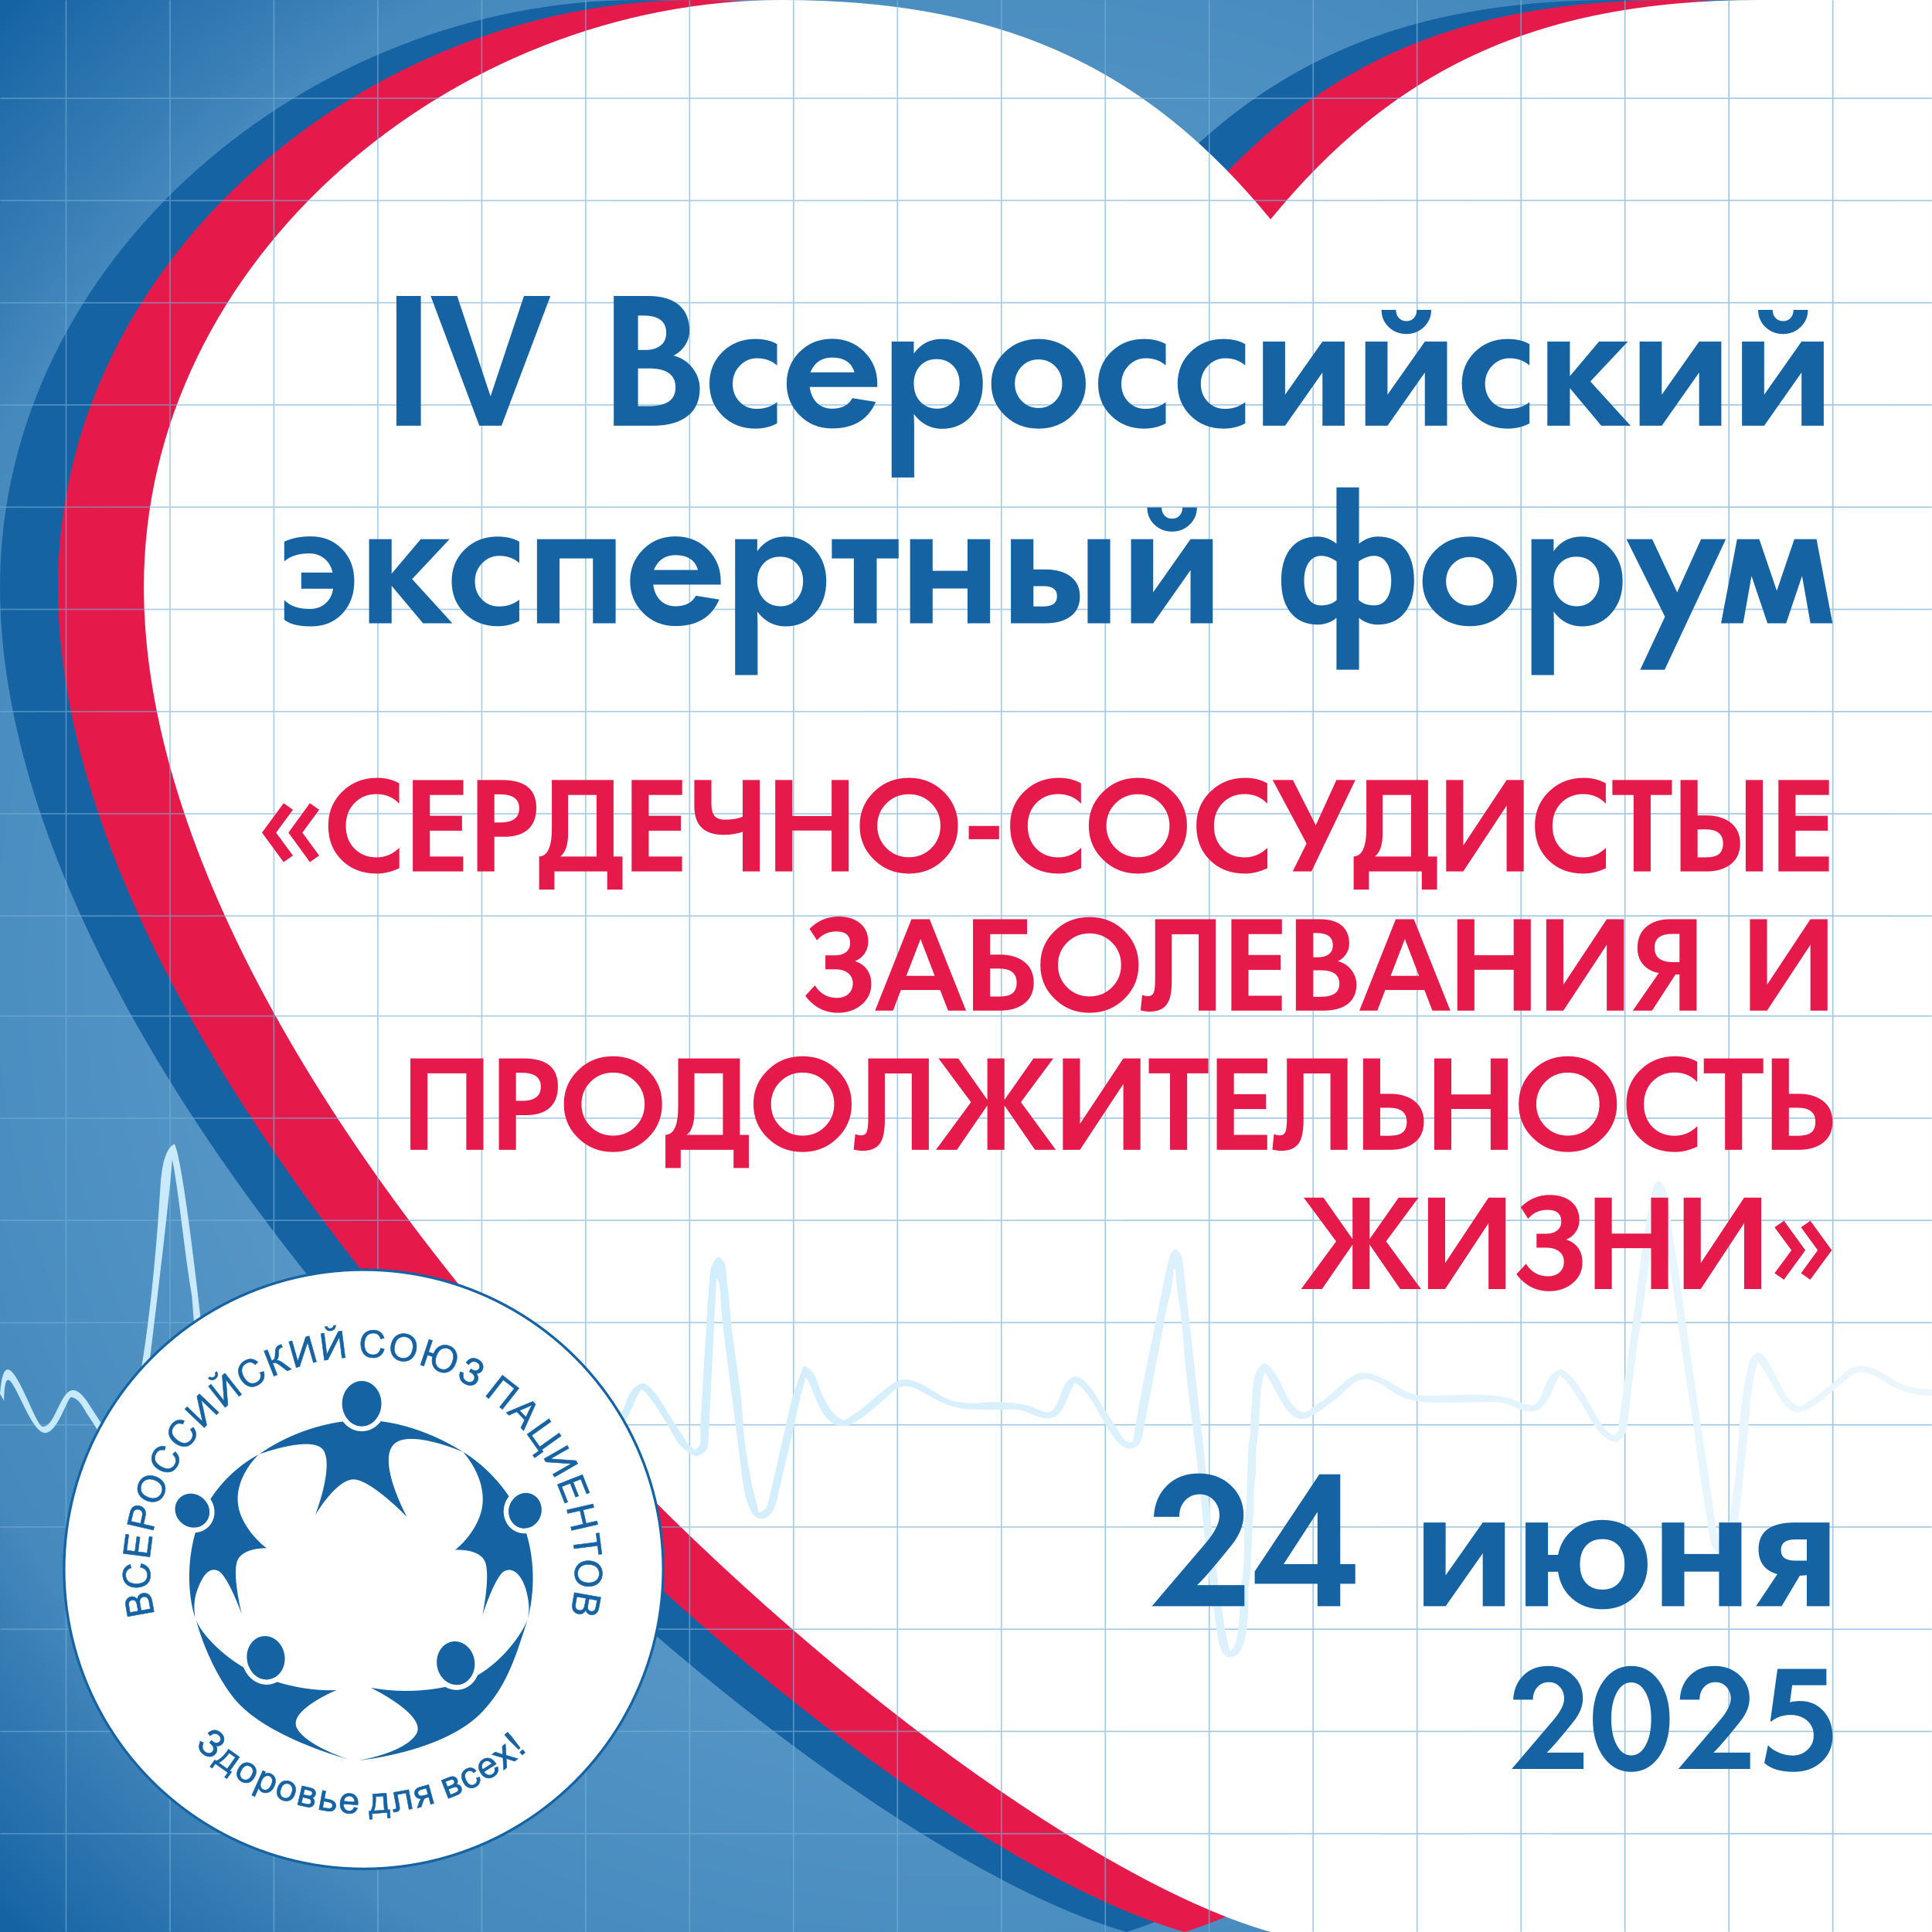
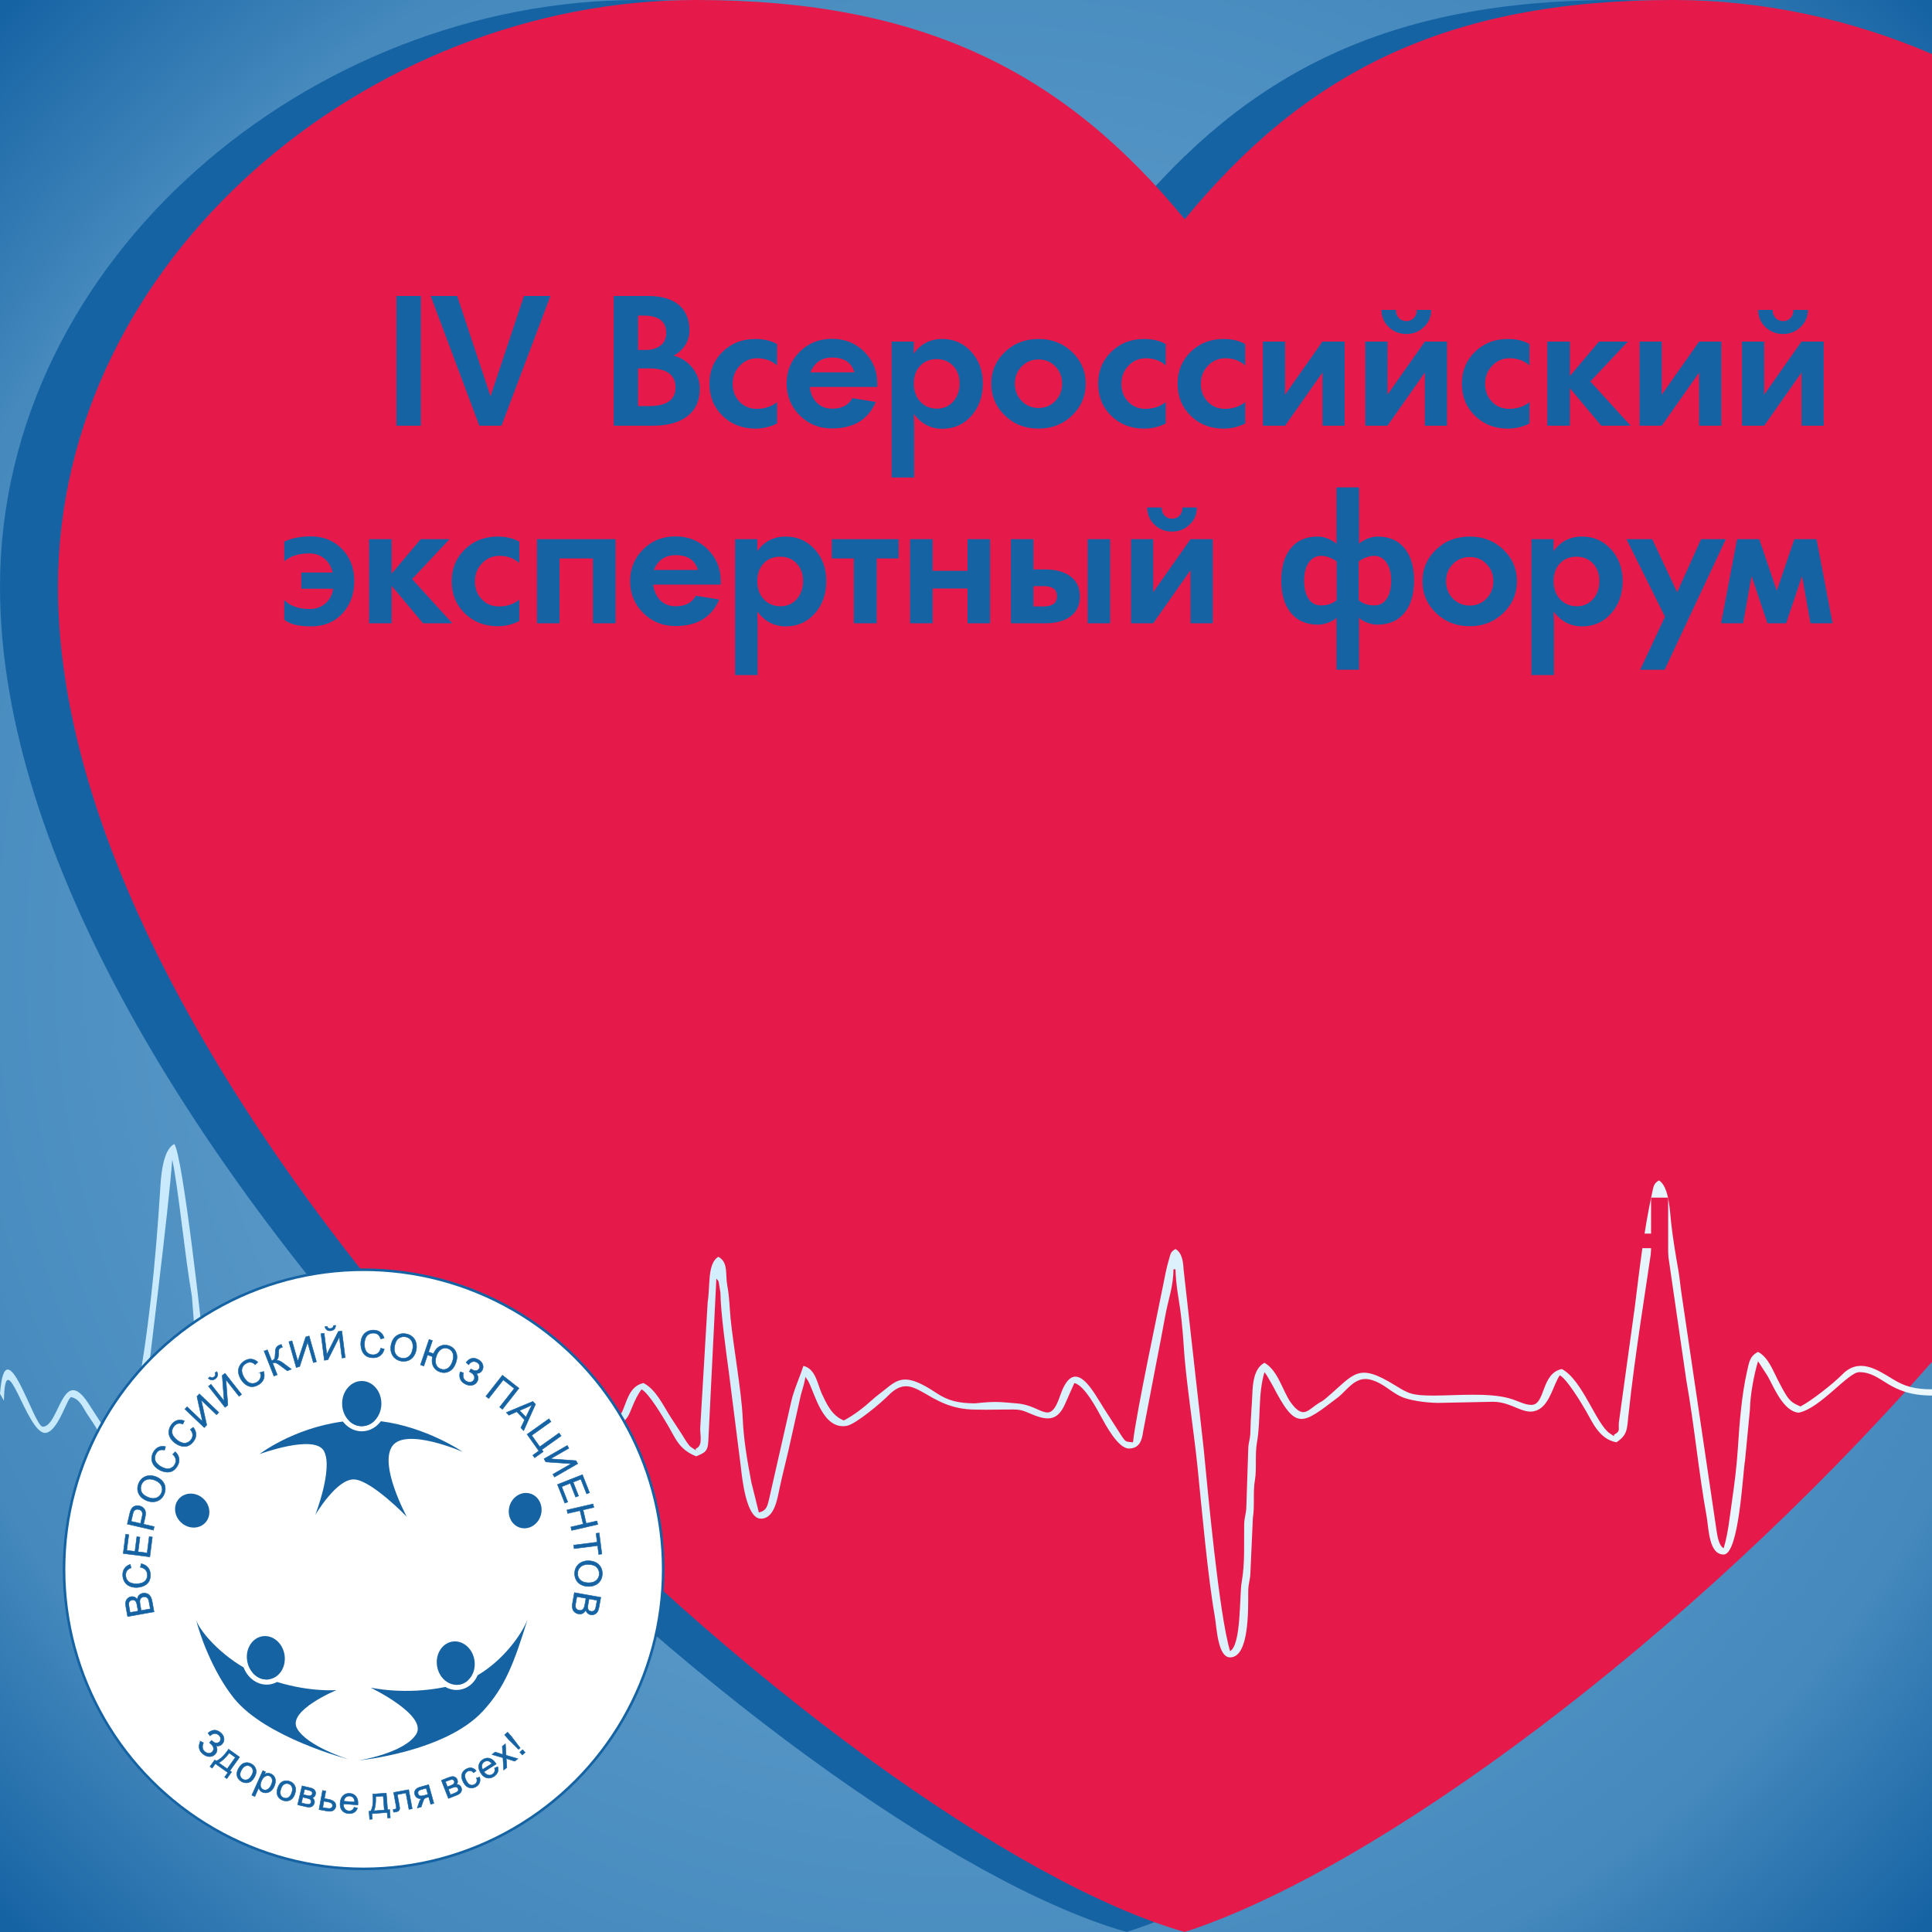
<svg xmlns="http://www.w3.org/2000/svg" xml:space="preserve" width="900px" height="900px" version="1.1" style="shape-rendering:geometricPrecision; text-rendering:geometricPrecision; image-rendering:optimizeQuality; fill-rule:evenodd; clip-rule:evenodd" viewBox="0 0 900 900">
  <rect x="0" y="0" width="900" height="900" fill="#333333" stroke="none" />
  <defs>
    <style type="text/css">
   
    .str0 {stroke:#1663A4;stroke-width:1.2;stroke-miterlimit:22.926}
    .str1 {stroke:#1663A4;stroke-width:0.216;stroke-miterlimit:22.926}
    .fil1 {fill:#1663A4}
    .fil2 {fill:#E51A4B}
    .fil3 {fill:white}
    .fil7 {fill:#1663A4;fill-rule:nonzero}
    .fil8 {fill:#1663A4;fill-rule:nonzero}
    .fil4 {fill:#75AFD7;fill-rule:nonzero}
    .fil6 {fill:#E51A4B;fill-rule:nonzero}
    .fil5 {fill:url(#id2)}
    .fil0 {fill:url(#id3)}
   
  </style>
    <mask id="id0">
      <linearGradient id="id1" gradientUnits="userSpaceOnUse" x1="902.504" y1="663.749" x2="-695.713" y2="663.749">
        <stop offset="0" style="stop-opacity:0.702; stop-color:white" />
        <stop offset="0.522" style="stop-opacity:0.62; stop-color:white" />
        <stop offset="1" style="stop-opacity:0.059; stop-color:white" />
      </linearGradient>
-       <rect style="fill:url(#id1)" width="900.001" height="899.999" />
    </mask>
    <linearGradient id="id2" gradientUnits="userSpaceOnUse" x1="-0.025" y1="648.141" x2="916.375" y2="645.074">
      <stop offset="0" style="stop-opacity:1; stop-color:#C6E9FC" />
      <stop offset="0.522" style="stop-opacity:1; stop-color:#D9F0FC" />
      <stop offset="1" style="stop-opacity:1; stop-color:#EDF7FC" />
    </linearGradient>
    <radialGradient id="id3" gradientUnits="userSpaceOnUse" gradientTransform="matrix(-1.007 1.017 -1.017 -1.007 1361 445)" cx="450" cy="450" r="441" fx="450" fy="450">
      <stop offset="0" style="stop-opacity:1; stop-color:#75AFD7" />
      <stop offset="0.812" style="stop-opacity:1; stop-color:#4589BD" />
      <stop offset="1" style="stop-opacity:1; stop-color:#1663A4" />
    </radialGradient>
  </defs>
  <g id="Слой_x0020_1">
    <polygon class="fil0" points="0,899.999 900,899.999 900,0.001 0,0.001 " />
    <g id="_848316884640">
      <path class="fil1" d="M524.892 899.999c-156.814,-44.504 -524.892,-375.961 -524.892,-626.599 0,-152.986 144.686,-273.34 297.072,-273.4l0.396 0c106.175,0.06 171.497,34.112 227.424,102.147 55.921,-68.035 121.246,-102.087 227.421,-102.147l0.466 0c51.757,0.033 102.616,13.949 147.222,38.301l0 564.204c-118.478,145.206 -279.382,266.42 -375.109,297.494z" />
      <path class="fil2" d="M551.894 899.999c-156.814,-44.504 -524.894,-375.961 -524.894,-626.599 0,-152.986 144.687,-273.34 297.073,-273.4l0.397 0c106.174,0.06 171.497,34.112 227.424,102.147 55.92,-68.035 121.245,-102.087 227.421,-102.147l0.496 0c41.568,0.031 82.556,9.018 120.19,25.172l0 609.213c-114.975,130.806 -259.479,236.844 -348.107,265.614z" />
-       <path class="fil3" d="M591.895 899.999c-156.814,-44.504 -524.892,-375.961 -524.892,-626.599 0,-152.986 144.686,-273.34 297.071,-273.4l0.397 0c106.175,0.06 171.497,34.113 227.424,102.147 55.92,-68.034 121.246,-102.087 227.421,-102.147l80.684 0 0 899.999 -308.105 0z" />
    </g>
    <path class="fil4" style="mask:url(#id0)" d="M0 854.49l30.476 0 0 0 0 45.509 0.602 0c0.014,-15.167 0.014,-30.34 -0.001,-45.509l47.812 0 0 45.509 0.6 0 0 -45.509 47.813 0 0 45.509 0.6 0 0 -45.509 47.812 0 0 45.509 0.601 0 0 -45.509 47.811 0 0 45.509 0.6 0 0 -45.509 47.814 0 0 45.509 0.599 0 0 -45.509 47.812 0 0 45.509 0.601 0 0 -45.509 47.812 0 0 45.509 0.601 0 0 -45.509 47.812 0 0 45.509 0.6 0 0 -45.509 47.813 0 0 45.509 0.599 0 0 -45.509 47.813 0 0 0 0 45.509 0.601 0 0 -45.509 47.812 0 0 45.509 0.6 0 0 -45.509 47.813 0 0 45.509 0.6 0 0 -45.509 47.812 0 0 45.509 0.601 0 0 -45.509 47.812 0 0 45.509 0.601 0 0 -45.509 47.811 0 0 45.509 0.601 0 0 -45.509 47.812 0 0 45.509 0.601 0 0 -45.509 47.812 0 0 45.509 0.6 0 0 -45.509 45.91 0 0 -0.6 -45.91 0 0 -47.01 45.91 0 0 -0.6 -45.91 0 0 -47.01 45.91 0 0 -0.6 -45.91 0 0 -47.011 45.91 0 0 -0.599 -45.91 0 0 -47.01 45.91 0 0 -0.601 -45.91 0 0 -47.011 45.91 0 0 -0.599 -45.91 0 0 -47.011 45.91 0 0 -0.599 -45.91 0 0 -47.011 45.91 0 0 -0.6 -45.91 0 0 -47.011 45.91 0 0 -0.599 -45.91 0 0 -0.508 0 0 0 -45.509 45.91 0 0 -0.6 -45.91 0 0 -47.01 45.91 0 0 -0.6 -45.91 0 0 -47.011 45.91 0 0 -0.6 -45.91 0 0 -47.01 45.91 0 0 -0.599 -45.91 0 0 -47.011 45.91 0 0 -0.601 -45.91 0 0 -47.01 45.91 0 0 -0.6 -45.91 0 0 -47.011 45.91 0 0 -0.599 -45.91 0 0 -47.011 45.91 0 0 -0.599 -45.91 0 0 -47.011 45.91 0 0 -0.6 -45.91 0 0 -45.508 -0.6 0 0 45.508 -47.812 0 0 -45.508 -0.6 0 0 45.508 -47.813 0 0 -45.508 -0.601 0 0 45.508 -47.811 0 0 -45.508 -0.601 0 0 45.508 -47.812 0 0 -45.508 -0.601 0 0 45.508 -47.812 0 0 -45.508 -0.6 0 0 45.508 -47.812 0 0 -45.508 -0.601 0 0 45.508 -47.812 0 0 -45.508 -0.601 0 0 45.508 0 0 -47.812 0 0 -45.508 -0.6 0 0 45.508 -47.813 0 0 -45.508 -0.6 0 0 45.508 -47.812 0 0 -45.508 -0.601 0 0 45.508 -47.812 0 0 -45.508 -0.6 0 0 45.508 -47.812 0 0 -45.508 -0.6 0 0 45.508 -47.813 0 0 -45.508 -0.6 0 0 45.508 -47.812 0 0 -45.508 -0.6 0 0 45.508 -47.813 0 0 -45.508 -0.6 0 0 45.508 -47.812 0 0 -45.508 -0.601 0 0 45.508 -47.812 0c0.015,-15.168 0.016,-30.34 0.002,-45.508l-0.603 0 0 45.508 0 0 -30.476 0 0 0.6 30.476 0 0 0 0 47.011 0 0 -30.476 0 0 0.599 30.476 0 0 0 0 47.011 0 0 -30.476 0 0 0.599 30.476 0 0 0 0 47.011 0 0 -30.476 0 0 0.6 30.476 0 0 0 0 47.01 0 0 -30.476 0 0 0.601 30.476 0 0 0 0 47.011 0 0 -30.476 0 0 0.599 30.476 0 0 0 0 47.01 0 0 -30.476 0 0 0.6 30.476 0 0 0 0 47.011 0 0 -30.476 0 0 0.6 30.476 0 0 0 0 47.01 0 0 -30.476 0 0 0.6 30.476 0 0 0 0 0.508 0 0 0 45.509 0 0 -30.476 0 0 0.599 30.476 0 0 0 0 47.011 0 0 -30.476 0 0 0.6 30.476 0 0 0 0 47.011 0 0 -30.476 0 0 0.599 30.476 0 0 0 0 47.011 0 0 -30.476 0 0 0.599 30.476 0 0 0 0 47.011 0 0 -30.476 0 0 0.601 30.476 0 0 0 0 47.01 0 0 -30.476 0 0 0.599 30.476 0 0 0 0 47.011 0 0 -30.476 0 0 0.6 30.476 0 0 0 0 47.01 0 0 -30.476 0 0 0.6 30.476 0 0 0 0 47.01 0 0 -30.476 0 0 0.6zm853.491 -381.99l0 0.508 -47.812 0 0 -0.508 0 -45.001 0 -0.508 47.812 0 0 45.509 0 0zm-48.412 -45.001l-0.001 0 0 45.509 -47.812 0 0 -0.508 0 -45.001 0 -0.508 47.813 0 0 0.508zm-48.414 0l0 45.001 0 0.508 -47.811 0 0 -0.508 0 0 0 -45.509 47.811 0 0 0.508zm-48.412 0l0 45.001 0 0.508 -47.812 0 0 -0.508 0 -45.001 0 -0.508 47.812 0 0 0.508zm-48.413 0l0 0 0 45.509 -47.812 0 0 -0.508 0 0 0 -45.509 47.812 0 0 0.508zm-48.412 0l0 45.001 0 0.508 -47.813 0 0 -0.508 0.001 0 0 -45.509 47.812 0 0 0.508zm-48.413 0l0 45.001 0 0.508 -47.812 0 0 -0.508 0 -45.001 0 -0.508 47.812 0 0 0.508zm-48.413 0l0 0 0 45.509 0 0 -47.813 0 0 -0.508 0.001 0 0 -45.509 47.812 0 0 0 0 0.508zm-48.412 0l0 0 0 45.509 -47.813 0 0 -0.508 0 0 0 -45.509 47.813 0 0 0.508zm-48.413 0l0 45.001 0 0.508 -47.812 0 0 -0.508 0 0 0 -45.509 47.812 0 0 0.508zm-48.413 0l0 0 0 45.509 -47.812 0 0 -0.508 0 0 0 -45.509 47.812 0 0 0.508zm-48.412 0l-0.001 0 0 45.509 -47.812 0 0 -0.508 0.001 0 0 -45.509 47.812 0 0 0.508zm-48.412 0l0 45.001 0 0.508 -47.814 0 0 -0.508 0.001 0 0 -45.509 47.813 0 0 0.508zm-48.413 0l-0.001 0 0 45.509 -47.811 0 0 -0.508 0 0 0 -45.509 47.812 0 0 0.508zm-48.412 0l-0.001 0 0 45.509 -47.812 0 0 -0.508 0 0 0 -45.509 47.813 0 0 0.508zm-48.413 0l0 45.001 0 0.508 -47.813 0 0 -0.508 0.001 0 0 -45.509 47.812 0 0 0.508zm-48.413 0l0 0 0 45.509 -47.812 0 0 -0.508 0.002 0c0.008,-8.837 0.011,-17.675 0.009,-26.513l0 -0.508 0 -0.914 0 -0.508 0 -0.204 0 -0.507 -0.001 -0.915 0 -0.508 0 -0.203 0 -0.508 0 -0.203 0 -0.508 -0.001 -0.203 0 -0.508 0 -0.203 0 -0.508 0 -0.203 0 -0.508 0 -0.203 -0.001 -0.508 0 -0.203 -0.001 -1.22 0 -0.202 0 -1.22 0 -0.202 -0.002 -2.642 0 -0.203 -0.004 -4.266 -0.001 0 0 -0.508 47.812 0 0 0.508zm-47.812 -1.108c0.016,-15.668 0.016,-31.342 0,-47.01l47.812 0 0 47.01 -47.812 0zm0 -47.61c0.016,-15.67 0.016,-31.342 0,-47.011l47.812 0 0 47.011 -47.812 0zm0 -47.611c0.016,-15.669 0.016,-31.341 0,-47.01l47.812 0 0 47.01 -47.812 0zm0 -47.609c0.016,-15.67 0.016,-31.342 0,-47.011l47.812 0 0 47.011 -47.812 0zm0 -47.612c0.016,-15.669 0.016,-31.342 0,-47.01l47.812 0 0 47.01 -47.812 0zm0 -47.61c0.016,-15.669 0.016,-31.341 0,-47.011l47.812 0 0 47.011 -47.812 0zm0 -47.61c0.016,-15.669 0.016,-31.341 0,-47.011l47.812 0 0 47.011 -47.812 0zm0 -47.61c0.016,-15.67 0.016,-31.342 0,-47.011l47.812 0 0 47.011 -47.812 0zm48.413 286.262l47.812 0 0 47.01 -47.812 0 0 -47.01zm0 -47.611l47.812 0 0 47.011 -47.812 0 0 -47.011zm0 -47.61l47.812 0 0 47.01 -47.812 0 0 -47.01zm0 -47.61l47.812 0 0 47.011 -47.812 0 0 -47.011zm0 -47.611l47.812 0 0 47.01 -47.812 0 0 -47.01zm0 -47.611l47.812 0 0 47.011 -47.812 0 0 -47.011zm0 -47.61l47.812 0 0 47.011 -47.812 0 0 -47.011zm0 -47.61l47.812 0 0 47.011 -47.812 0 0 -47.011zm48.412 333.273l47.813 0 0 47.01 -47.813 0 0 -47.01zm0 -47.611l47.813 0 0 47.011 -47.813 0 0 -47.011zm0 -47.61l47.813 0 0 47.01 -47.813 0 0 -47.01zm0 -47.61l47.813 0 0 47.011 -47.813 0 0 -47.011zm0 -47.611l47.813 0 0 47.01 -47.813 0 0 -47.01zm0 -47.611l47.813 0 0 47.011 -47.813 0 0 -47.011zm0 -47.61l47.813 0 0 47.011 -47.813 0 0 -47.011zm0 -47.61l47.813 0 0 47.011 -47.813 0 0 -47.011zm48.413 333.273l47.812 0 0 47.01 -47.812 0 0 -47.01zm0 -47.611l47.812 0 0 47.011 -47.812 0 0 -47.011zm0 -47.61l47.812 0 0 47.01 -47.812 0 0 -47.01zm0 -47.61l47.812 0 0 47.011 -47.812 0 0 -47.011zm0 -47.611l47.812 0 0 47.01 -47.812 0 0 -47.01zm0 -47.611l47.812 0 0 47.011 -47.812 0 0 -47.011zm0 -47.61l47.812 0 0 47.011 -47.812 0 0 -47.011zm0 -47.61l47.812 0 0 47.011 -47.812 0 0 -47.011zm48.412 333.273l47.813 0 0 47.01 -47.813 0 0 -47.01zm0 -47.611l47.813 0 0 47.011 -47.813 0 0 -47.011zm0 -47.61l47.813 0 0 47.01 -47.813 0 0 -47.01zm0 -47.61l47.813 0 0 47.011 -47.813 0 0 -47.011zm0 -47.611l47.813 0 0 47.01 -47.813 0 0 -47.01zm0 -47.611l47.813 0 0 47.011 -47.813 0 0 -47.011zm0 -47.61l47.813 0 0 47.011 -47.813 0 0 -47.011zm0 -47.61l47.813 0 0 47.011 -47.813 0 0 -47.011zm48.413 333.273l47.812 0 0 47.01 -47.812 0 0 -47.01zm0 -47.611l47.812 0 0 47.011 -47.812 0 0 -47.011zm0 -47.61l47.812 0 0 47.01 -47.812 0 0 -47.01zm0 -47.61l47.812 0 0 47.011 -47.812 0 0 -47.011zm0 -47.611l47.812 0 0 47.01 -47.812 0 0 -47.01zm0 -47.611l47.812 0 0 47.011 -47.812 0 0 -47.011zm0 -47.61l47.812 0 0 47.011 -47.812 0 0 -47.011zm0 -47.61l47.812 0 0 47.011 -47.812 0 0 -47.011zm48.412 333.273l47.812 0 0 47.01 -47.812 0 0 -47.01zm0 -47.611l47.812 0 0 47.011 -47.812 0 0 -47.011zm0 -47.61l47.812 0 0 47.01 -47.812 0 0 -47.01zm0 -47.61l47.812 0 0 47.011 -47.812 0 0 -47.011zm0 -47.611l47.812 0 0 47.01 -47.812 0 0 -47.01zm0 -47.611l47.812 0 0 47.011 -47.812 0 0 -47.011zm0 -47.61l47.812 0 0 47.011 -47.812 0 0 -47.011zm0 -47.61l47.812 0 0 47.011 -47.812 0 0 -47.011zm48.413 333.273l47.812 0 0 47.01 -47.812 0 0 -47.01zm0 -47.611l47.812 0 0 47.011 -47.812 0 0 -47.011zm0 -47.61l47.812 0 0 47.01 -47.812 0 0 -47.01zm0 -47.61l47.812 0 0 47.011 -47.812 0 0 -47.011zm0 -47.611l47.812 0 0 47.01 -47.812 0 0 -47.01zm0 -47.611l47.812 0 0 47.011 -47.812 0 0 -47.011zm0 -47.61l47.812 0 0 47.011 -47.812 0 0 -47.011zm0 -47.61l47.812 0 0 47.011 -47.812 0 0 -47.011zm48.412 333.273l47.813 0 0 47.01 -47.813 0 0 -47.01zm0 -47.611l47.813 0 0 47.011 -47.813 0 0 -47.011zm0 -47.61l47.813 0 0 47.01 -47.813 0 0 -47.01zm0 -47.61l47.813 0 0 47.011 -47.813 0 0 -47.011zm0 -47.611l47.813 0 0 47.01 -47.813 0 0 -47.01zm0 -47.611l47.813 0 0 47.011 -47.813 0 0 -47.011zm0 -47.61l47.813 0 0 47.011 -47.813 0 0 -47.011zm0 -47.61l47.813 0 0 47.011 -47.813 0 0 -47.011zm48.413 333.273l47.812 0 0 0 0 47.01 0 0 -47.812 0 0 -47.01zm0 -47.611l47.812 0 0 0 0 47.011 0 0 -47.812 0 0 -47.011zm0 -47.61l47.812 0 0 0 0 47.01 0 0 -47.812 0 0 -47.01zm0 -47.61l47.812 0 0 0 0 47.011 0 0 -47.812 0 0 -47.011zm0 -47.611l47.812 0 0 0 0 47.01 0 0 -47.812 0 0 -47.01zm0 -47.611l47.812 0 0 0 0 47.011 0 0 -47.812 0 0 -47.011zm0 -47.61l47.812 0 0 0 0 47.011 0 0 -47.812 0 0 -47.011zm0 -47.61l47.812 0 0 0 0 47.011 0 0 -47.812 0 0 -47.011zm48.413 333.273l47.812 0 0 47.01 -47.812 0 0 -47.01zm0 -47.611l47.812 0 0 47.011 -47.812 0 0 -47.011zm0 -47.61l47.812 0 0 47.01 -47.812 0 0 -47.01zm0 -47.61l47.812 0 0 47.011 -47.812 0 0 -47.011zm0 -47.611l47.812 0 0 47.01 -47.812 0 0 -47.01zm0 -47.611l47.812 0 0 47.011 -47.812 0 0 -47.011zm0 -47.61l47.812 0 0 47.011 -47.812 0 0 -47.011zm0 -47.61l47.812 0 0 47.011 -47.812 0 0 -47.011zm48.413 333.273l47.812 0 0 47.01 -47.812 0 0 -47.01zm0 -47.611l47.812 0 0 47.011 -47.812 0 0 -47.011zm0 -47.61l47.812 0 0 47.01 -47.812 0 0 -47.01zm0 -47.61l47.812 0 0 47.011 -47.812 0 0 -47.011zm0 -47.611l47.812 0 0 47.01 -47.812 0 0 -47.01zm0 -47.611l47.812 0 0 47.011 -47.812 0 0 -47.011zm0 -47.61l47.812 0 0 47.011 -47.812 0 0 -47.011zm0 -47.61l47.812 0 0 47.011 -47.812 0 0 -47.011zm48.412 333.273l47.812 0 0 47.01 -47.812 0 0 -47.01zm0 -47.611l47.812 0 0 47.011 -47.812 0 0 -47.011zm0 -47.61l47.812 0 0 47.01 -47.812 0 0 -47.01zm0 -47.61l47.812 0 0 47.011 -47.812 0 0 -47.011zm0 -47.611l47.812 0 0 47.01 -47.812 0 0 -47.01zm0 -47.611l47.812 0 0 47.011 -47.812 0 0 -47.011zm0 -47.61l47.812 0 0 47.011 -47.812 0 0 -47.011zm0 -47.61l47.812 0 0 47.011 -47.812 0 0 -47.011zm48.413 333.273l47.812 0 0 47.01 -47.812 0 0 -47.01zm0 -47.611l47.812 0 0 47.011 -47.812 0 0 -47.011zm0 -47.61l47.812 0 0 47.01 -47.812 0 0 -47.01zm0 -47.61l47.812 0 0 47.011 -47.812 0 0 -47.011zm0 -47.611l47.812 0 0 47.01 -47.812 0 0 -47.01zm0 -47.611l47.812 0 0 47.011 -47.812 0 0 -47.011zm0 -47.61l47.812 0 0 47.011 -47.812 0 0 -47.011zm0 -47.61l47.812 0 0 47.011 -47.812 0 0 -47.011zm48.413 333.273l47.811 0 0 47.01 -47.811 0 0 -47.01zm0 -47.611l47.811 0 0 47.011 -47.811 0 0 -47.011zm0 -47.61l47.811 0 0 47.01 -47.811 0 0 -47.01zm0 -47.61l47.811 0 0 47.011 -47.811 0 0 -47.011zm0 -47.611l47.811 0 0 47.01 -47.811 0 0 -47.01zm0 -47.611l47.811 0 0 47.011 -47.811 0 0 -47.011zm0 -47.61l47.811 0 0 47.011 -47.811 0 0 -47.011zm0 -47.61l47.811 0 0 47.011 -47.811 0 0 -47.011zm48.412 333.273l47.813 0 0 47.01 -47.813 0 0 -47.01zm0 -47.611l47.813 0 0 47.011 -47.813 0 0 -47.011zm0 -47.61l47.813 0 0 47.01 -47.813 0 0 -47.01zm0 -47.61l47.813 0 0 47.011 -47.813 0 0 -47.011zm0 -47.611l47.813 0 0 47.01 -47.813 0 0 -47.01zm0 -47.611l47.813 0 0 47.011 -47.813 0 0 -47.011zm0 -47.61l47.813 0 0 47.011 -47.813 0 0 -47.011zm0 -47.61l47.813 0 0 47.011 -47.813 0 0 -47.011zm48.413 333.273l47.812 0 0 47.01 -47.812 0 0 -47.01zm0 -47.611l47.812 0 0 47.011 -47.812 0 0 -47.011zm0 -47.61l47.812 0 0 47.01 -47.812 0 0 -47.01zm0 -47.61l47.812 0 0 47.011 -47.812 0 0 -47.011zm0 -47.611l47.812 0 0 47.01 -47.812 0 0 -47.01zm0 -47.611l47.812 0 0 47.011 -47.812 0 0 -47.011zm0 -47.61l47.812 0 0 47.011 -47.812 0 0 -47.011zm0 -47.61l47.812 0 0 47.011 -47.812 0 0 -47.011zm-774.602 807.782c0.015,-15.668 0.015,-31.341 0,-47.01l47.812 0 0 47.01 -47.812 0zm0 -47.61c0.015,-15.67 0.015,-31.342 0,-47.01l47.812 0 0 47.01 -47.812 0zm0 -47.61c0.015,-15.67 0.015,-31.342 0,-47.011l47.812 0 0 47.011 -47.812 0zm0 -47.61c0.015,-15.669 0.015,-31.342 0,-47.01l47.812 0 0 47.01 -47.812 0zm0 -47.611c0.015,-15.669 0.015,-31.342 0,-47.011l47.812 0 0 47.011 -47.812 0zm0 -47.61c0.015,-15.67 0.015,-31.341 0,-47.011l47.812 0 0 47.011 -47.812 0zm0 -47.61c0.015,-15.67 0.015,-31.342 0,-47.011l47.812 0 0 47.011 -47.812 0zm0 -47.611c0.015,-15.669 0.015,-31.342 0,-47.011l47.812 0 0 47.011 -47.812 0zm48.412 286.262l47.813 0 0 47.01 -47.813 0 0 -47.01zm0 -47.61l47.813 0 0 47.01 -47.813 0 0 -47.01zm0 -47.611l47.813 0 0 47.011 -47.813 0 0 -47.011zm0 -47.609l47.813 0 0 47.01 -47.813 0 0 -47.01zm0 -47.612l47.813 0 0 47.011 -47.813 0 0 -47.011zm0 -47.61l47.813 0 0 47.011 -47.813 0 0 -47.011zm0 -47.61l47.813 0 0 47.011 -47.813 0 0 -47.011zm0 -47.611l47.813 0 0 47.011 -47.813 0 0 -47.011zm48.413 333.273l47.812 0 0 47.01 -47.812 0 0 -47.01zm0 -47.61l47.812 0 0 47.01 -47.812 0 0 -47.01zm0 -47.611l47.812 0 0 47.011 -47.812 0 0 -47.011zm0 -47.609l47.812 0 0 47.01 -47.812 0 0 -47.01zm0 -47.612l47.812 0 0 47.011 -47.812 0 0 -47.011zm0 -47.61l47.812 0 0 47.011 -47.812 0 0 -47.011zm0 -47.61l47.812 0 0 47.011 -47.812 0 0 -47.011zm0 -47.611l47.812 0 0 47.011 -47.812 0 0 -47.011zm48.413 333.273l47.811 0 0 47.01 -47.811 0 0 -47.01zm0 -47.61l47.811 0 0 47.01 -47.811 0 0 -47.01zm0 -47.611l47.811 0 0 47.011 -47.811 0 0 -47.011zm0 -47.609l47.811 0 0 47.01 -47.811 0 0 -47.01zm0 -47.612l47.811 0 0 47.011 -47.811 0 0 -47.011zm0 -47.61l47.811 0 0 47.011 -47.811 0 0 -47.011zm0 -47.61l47.811 0 0 47.011 -47.811 0 0 -47.011zm0 -47.611l47.811 0 0 47.011 -47.811 0 0 -47.011zm48.411 333.273l47.814 0 0 47.01 -47.814 0 0 -47.01zm0 -47.61l47.814 0 0 47.01 -47.814 0 0 -47.01zm0 -47.611l47.814 0 0 47.011 -47.814 0 0 -47.011zm0 -47.609l47.814 0 0 47.01 -47.814 0 0 -47.01zm0 -47.612l47.814 0 0 47.011 -47.814 0 0 -47.011zm0 -47.61l47.814 0 0 47.011 -47.814 0 0 -47.011zm0 -47.61l47.814 0 0 47.011 -47.814 0 0 -47.011zm0 -47.611l47.814 0 0 47.011 -47.814 0 0 -47.011zm48.413 333.273l47.812 0 0 47.01 -47.812 0 0 -47.01zm0 -47.61l47.812 0 0 47.01 -47.812 0 0 -47.01zm0 -47.611l47.812 0 0 47.011 -47.812 0 0 -47.011zm0 -47.609l47.812 0 0 47.01 -47.812 0 0 -47.01zm0 -47.612l47.812 0 0 47.011 -47.812 0 0 -47.011zm0 -47.61l47.812 0 0 47.011 -47.812 0 0 -47.011zm0 -47.61l47.812 0 0 47.011 -47.812 0 0 -47.011zm0 -47.611l47.812 0 0 47.011 -47.812 0 0 -47.011zm48.413 333.273l47.812 0 0 47.01 -47.812 0 0 -47.01zm0 -47.61l47.812 0 0 47.01 -47.812 0 0 -47.01zm0 -47.611l47.812 0 0 47.011 -47.812 0 0 -47.011zm0 -47.609l47.812 0 0 47.01 -47.812 0 0 -47.01zm0 -47.612l47.812 0 0 47.011 -47.812 0 0 -47.011zm0 -47.61l47.812 0 0 47.011 -47.812 0 0 -47.011zm0 -47.61l47.812 0 0 47.011 -47.812 0 0 -47.011zm0 -47.611l47.812 0 0 47.011 -47.812 0 0 -47.011zm48.413 333.273l47.812 0 0 47.01 -47.812 0 0 -47.01zm0 -47.61l47.812 0 0 47.01 -47.812 0 0 -47.01zm0 -47.611l47.812 0 0 47.011 -47.812 0 0 -47.011zm0 -47.609l47.812 0 0 47.01 -47.812 0 0 -47.01zm0 -47.612l47.812 0 0 47.011 -47.812 0 0 -47.011zm0 -47.61l47.812 0 0 47.011 -47.812 0 0 -47.011zm0 -47.61l47.812 0 0 47.011 -47.812 0 0 -47.011zm0 -47.611l47.812 0 0 47.011 -47.812 0 0 -47.011zm48.412 333.273l47.813 0 0 47.01 -47.813 0 0 -47.01zm0 -47.61l47.813 0 0 47.01 -47.813 0 0 -47.01zm0 -47.611l47.813 0 0 47.011 -47.813 0 0 -47.011zm0 -47.609l47.813 0 0 47.01 -47.813 0 0 -47.01zm0 -47.612l47.813 0 0 47.011 -47.813 0 0 -47.011zm0 -47.61l47.813 0 0 47.011 -47.813 0 0 -47.011zm0 -47.61l47.813 0 0 47.011 -47.813 0 0 -47.011zm0 -47.611l47.813 0 0 47.011 -47.813 0 0 -47.011zm48.412 333.273l47.813 0 0 0 0 47.01 0 0 -47.813 0 0 -47.01zm0 -47.61l47.813 0 0 0 0 47.01 0 0 -47.813 0 0 -47.01zm0 -47.611l47.813 0 0 0 0 47.011 0 0 -47.813 0 0 -47.011zm0 -47.609l47.813 0 0 0 0 47.01 0 0 -47.813 0 0 -47.01zm0 -47.612l47.813 0 0 0 0 47.011 0 0 -47.813 0 0 -47.011zm0 -47.61l47.813 0 0 0 0 47.011 0 0 -47.813 0 0 -47.011zm0 -47.61l47.813 0 0 0 0 47.011 0 0 -47.813 0 0 -47.011zm0 -47.611l47.813 0 0 0 0 47.011 0 0 -47.813 0 0 -47.011zm48.414 333.273l47.812 0 0 47.01 -47.812 0 0 -47.01zm0 -47.61l47.812 0 0 47.01 -47.812 0 0 -47.01zm0 -47.611l47.812 0 0 47.011 -47.812 0 0 -47.011zm0 -47.609l47.812 0 0 47.01 -47.812 0 0 -47.01zm0 -47.612l47.812 0 0 47.011 -47.812 0 0 -47.011zm0 -47.61l47.812 0 0 47.011 -47.812 0 0 -47.011zm0 -47.61l47.812 0 0 47.011 -47.812 0 0 -47.011zm0 -47.611l47.812 0 0 47.011 -47.812 0 0 -47.011zm48.412 333.273l47.813 0 0 47.01 -47.813 0 0 -47.01zm0 -47.61l47.813 0 0 47.01 -47.813 0 0 -47.01zm0 -47.611l47.813 0 0 47.011 -47.813 0 0 -47.011zm0 -47.609l47.813 0 0 47.01 -47.813 0 0 -47.01zm0 -47.612l47.813 0 0 47.011 -47.813 0 0 -47.011zm0 -47.61l47.813 0 0 47.011 -47.813 0 0 -47.011zm0 -47.61l47.813 0 0 47.011 -47.813 0 0 -47.011zm0 -47.611l47.813 0 0 47.011 -47.813 0 0 -47.011zm48.413 333.273l47.812 0 0 47.01 -47.812 0 0 -47.01zm0 -47.61l47.812 0 0 47.01 -47.812 0 0 -47.01zm0 -47.611l47.812 0 0 47.011 -47.812 0 0 -47.011zm0 -47.609l47.812 0 0 47.01 -47.812 0 0 -47.01zm0 -47.612l47.812 0 0 47.011 -47.812 0 0 -47.011zm0 -47.61l47.812 0 0 47.011 -47.812 0 0 -47.011zm0 -47.61l47.812 0 0 47.011 -47.812 0 0 -47.011zm0 -47.611l47.812 0 0 47.011 -47.812 0 0 -47.011zm48.413 333.273l47.812 0 0 47.01 -47.812 0 0 -47.01zm0 -47.61l47.812 0 0 47.01 -47.812 0 0 -47.01zm0 -47.611l47.812 0 0 47.011 -47.812 0 0 -47.011zm0 -47.609l47.812 0 0 47.01 -47.812 0 0 -47.01zm0 -47.612l47.812 0 0 47.011 -47.812 0 0 -47.011zm0 -47.61l47.812 0 0 47.011 -47.812 0 0 -47.011zm0 -47.61l47.812 0 0 47.011 -47.812 0 0 -47.011zm0 -47.611l47.812 0 0 47.011 -47.812 0 0 -47.011zm48.413 333.273l47.811 0 0 47.01 -47.811 0 0 -47.01zm0 -47.61l47.811 0 0 47.01 -47.811 0 0 -47.01zm0 -47.611l47.811 0 0 47.011 -47.811 0 0 -47.011zm0 -47.609l47.811 0 0 47.01 -47.811 0 0 -47.01zm0 -47.612l47.811 0 0 47.011 -47.811 0 0 -47.011zm0 -47.61l47.811 0 0 47.011 -47.811 0 0 -47.011zm0 -47.61l47.811 0 0 47.011 -47.811 0 0 -47.011zm0 -47.611l47.811 0 0 47.011 -47.811 0 0 -47.011zm48.412 333.273l47.812 0 0 47.01 -47.812 0 0 -47.01zm0 -47.61l47.812 0 0 47.01 -47.812 0 0 -47.01zm0 -47.611l47.812 0 0 47.011 -47.812 0 0 -47.011zm0 -47.609l47.812 0 0 47.01 -47.812 0 0 -47.01zm0 -47.612l47.812 0 0 47.011 -47.812 0 0 -47.011zm0 -47.61l47.812 0 0 47.011 -47.812 0 0 -47.011zm0 -47.61l47.812 0 0 47.011 -47.812 0 0 -47.011zm0 -47.611l47.812 0 0 47.011 -47.812 0 0 -47.011zm48.413 333.273l47.812 0 0 47.01 -47.812 0 0 -47.01zm0 -47.61l47.812 0 0 47.01 -47.812 0 0 -47.01zm0 -47.611l47.812 0 0 47.011 -47.812 0 0 -47.011zm0 -47.609l47.812 0 0 47.01 -47.812 0 0 -47.01zm0 -47.612l47.812 0 0 47.011 -47.812 0 0 -47.011zm0 -47.61l47.812 0 0 47.011 -47.812 0 0 -47.011zm0 -47.61l47.812 0 0 47.011 -47.812 0 0 -47.011zm0 -47.611l47.812 0 0 47.011 -47.812 0 0 -47.011z" />
    <path class="fil5" d="M84.5 742.952c2.795,-0.965 27.136,-11.137 28.704,-16.706 1.833,-29.8 5.226,-20.918 7.409,-50.845 0.411,-2.826 0.101,-6.442 0.105,-9.357 0.01,-6.579 1.294,-19.607 5.686,-24.662 8.486,3.46 9.39,15.15 15.228,20.94 3.896,3.864 6.409,1.984 14.064,-4.178 0.134,-0.108 0.318,-0.269 0.449,-0.38 10.288,-8.77 14.325,-16.297 27.889,-8.511 17.064,9.797 10.709,7.377 40.369,7.377 9.26,0 40.568,-1.108 48.229,0.593 4.912,1.09 7.689,3.763 13.02,3.763 6.569,0 4.362,-14.689 14.134,-16.699 5.781,2.982 9.125,10.415 12.554,15.738 1.918,2.977 3.558,5.441 5.349,8.222 0.868,1.348 1.863,3.142 2.85,4.392 0.495,0.626 0.614,0.984 1.622,1.655 3.538,2.355 1.233,0.791 2.125,0.487 3.459,-1.542 1.593,-6.88 1.934,-10.126l3.462 -58.322c1.193,-6.784 -0.28,-17.894 4.969,-20.857 4.795,2.707 3.096,7.809 4.167,13.489 1.039,5.511 0.976,9.797 1.543,15.51 1.194,12.042 5.136,34.449 5.596,45.786 0.42,10.353 2.147,20.15 4.053,30.276l3.487 14.013c3.862,-0.795 4.08,-3.499 4.827,-6.445l10.243 -45.111c1.148,-5.373 4.172,-11.774 5.66,-16.694 5.806,1.194 6.742,9.076 8.615,12.966 2.165,4.494 4.468,10.097 10.231,12.446 4.624,-2.385 9.384,-6.106 13.114,-9.499 2.118,-1.927 3.662,-2.973 5.972,-4.837 6.399,-5.163 9.809,-7.942 23.969,1.491 5.421,3.61 10.237,4.859 18.194,4.859 9.234,-0.985 10.805,-0.721 19.677,0.065 11.841,1.048 14.893,10.846 19.873,-3.696 6.743,-19.691 15.67,-1.231 20.41,6.055l8.424 13.113c1.585,2.197 1.431,2.379 5.088,2.614 1.484,-13.736 12.068,-62.873 15.339,-79.665 0.232,-1.191 1.039,-4.26 1.395,-5.46 0.835,-2.812 0.712,-3.584 3.055,-4.907 2.963,1.674 3.589,5.658 3.768,9.439l9.362 83.545c1.938,19.713 7.143,77.245 12.312,94.34 5.268,-2.974 4.293,-25.948 5.396,-32.145 1.586,-8.917 1.024,-17.887 1.162,-26.695 0.064,-4.033 0.953,-4.621 1.017,-8.655l0.868 -26.196c0.064,-4.032 0.953,-4.622 1.017,-8.655 0.107,-6.706 0.677,-11.583 0.906,-17.453 0.178,-4.556 0.648,-11.94 5.653,-14.522 6.273,3.542 8.425,12.971 12.09,18.274 0.484,0.7 1.572,2.059 2.189,2.67 4.292,4.247 6.282,0.948 10.512,-1.842 2.066,-1.363 1.657,-0.81 3.558,-2.341 0.134,-0.107 0.318,-0.269 0.449,-0.38 13.331,-11.362 14.513,-16.674 32.042,-5.901 6.092,3.744 7.623,4.829 18.29,4.785 10.589,-0.045 25.298,-1.455 35.035,1.32 4.144,1.181 6.889,3.018 10.218,3.018 6.568,0 4.362,-14.688 14.134,-16.699 9.511,4.908 16.08,25.817 22.375,30.008 3.538,2.355 1.233,0.791 2.124,0.486 3.136,-1.769 1.578,-2.316 2.171,-6.314l7.339 -53.155c2.234,-17.851 4.157,-35.203 7.971,-52.67 0.695,-3.184 0.714,-4.777 3.25,-6.208 4.755,2.684 5.114,14.509 5.68,19.583 0.799,7.171 2.04,14.732 3.351,22.104 0.679,3.816 0.876,6.964 1.414,10.527l16.196 109.499c0.424,2.597 0.918,8.173 3.512,9.637 2.144,-7.089 2.75,-14.308 3.94,-22.377 1.099,-7.456 2.159,-16.062 2.674,-24.077 0.755,-11.771 1.705,-24.54 4.271,-35.916 0.992,-4.396 1.285,-7.127 5.134,-9.114 4.761,2.457 7.007,8.832 9.279,13.181 1.179,2.256 2.625,5.102 3.949,7.121 1.726,2.631 3.125,3.71 6.56,5.11 5.03,-2.595 15.272,-10.635 19.382,-14.834 7.722,-7.891 15.8,-2.704 23.554,2.081 5.623,3.47 10.353,4.767 18.314,4.767l0 2.904c-20.59,0 -22.979,-10.891 -33.923,-10.891 -5.126,0 -18.292,17.087 -28.269,18.878 -7.266,-0.726 -11.627,-12.319 -14.449,-17.183l-4.397 -6.777c-1.796,5.941 -3.648,15.453 -3.774,22.504l-2.276 23.658c-1.053,5.529 -2.74,43.869 -9.969,43.869 -6.947,0 -6.892,-11.974 -7.945,-17.837 -3.852,-21.446 -5.618,-41.794 -9.42,-63.17l-9.1 -62.691c-0.766,-7.236 -2.746,-13.567 -2.746,-21.843l-0.628 0.968c-2.108,4.187 -1.698,7.986 -2.366,12.698 -4.129,29.117 -9.07,57.912 -12.163,87.194 -0.68,6.433 -0.425,8.957 -5.573,12.405 -7.909,-1.42 -11.054,-9.151 -14.147,-14.512 -2.156,-3.735 -8.727,-14.727 -12.237,-16.709 -2.962,4.312 -4.421,12.78 -9.671,15.837 -6.522,3.799 -12.03,-3.494 -21.425,-3.494l-23.765 0.491c-5.284,0.218 -12.924,-0.734 -17.347,-2.212 -6.153,-2.056 -9.559,-7.057 -16.238,-8.637 -6.943,-1.642 -10.757,5.159 -14.967,8.365 -17.008,12.953 -19.462,15.404 -30.249,-5.378l-2.588 -4.541c-0.127,-0.197 -0.528,-0.79 -0.643,-0.956 -0.085,-0.123 -0.271,-0.366 -0.34,-0.464 -0.07,-0.099 -0.211,-0.317 -0.342,-0.463 -3.122,10.323 -1.625,22.265 -3.512,32.871 -0.973,5.469 -0.044,12.374 -0.942,17.426 -0.973,5.468 -0.044,12.374 -0.943,17.425l-1.169 25.964c-0.143,3.716 -0.998,4.464 -1.005,8.664 -0.014,8.381 0.492,30.519 -8.448,30.519 -5.808,0 -6.238,-14.147 -7.135,-19.189 -3.215,-18.077 -6.055,-49.954 -8.014,-69.335 -1.692,-16.748 -5.648,-41.847 -6.517,-57.419 -0.22,-3.932 -0.573,-7.214 -1.005,-11.569 -0.281,-2.833 -1.126,-8.524 -1.569,-11.134 -0.555,-3.275 -1.202,-9.284 -1.202,-12.143l-0.942 0c0,7.913 -2.509,14.324 -3.824,21.741 -1.296,7.305 -2.615,13.734 -4.102,21.524l-6.185 32.264c-0.511,3.946 -1.638,7.968 -6.62,7.968 -5.11,0 -10.876,-11.041 -12.92,-14.731 -1.749,-3.157 -7.742,-14.78 -12.522,-15.763l-4.319 9.741c-3.678,8.357 -8.579,7.822 -16.708,4.283 -4.124,-1.796 -4.904,-1.759 -10.992,-1.696 -49.186,0.51 4.43,0.015 -14.127,0.015 -23.214,0 -28.129,-19.184 -40.52,-6.536 -3.245,3.313 -15.185,13.393 -19.358,14.124 -11.212,1.965 -14.79,-15.091 -17.984,-20.926l-1.29 -1.91c-0.29,2.678 -1.364,5.637 -2.121,8.531l-5.815 26.014c-1.401,5.957 -2.884,11.758 -4.045,17.213 -1.101,5.169 -2.408,14.314 -8.75,14.314 -6.827,0 -8.727,-18.723 -9.397,-24.706l-5.529 -43.659c-1.25,-9.18 -3.854,-28.151 -3.905,-36.925l-0.855 -5.15c-0.552,-1.021 -0.559,-0.835 -1.044,-1.373l-3.738 75.534c-0.224,4.85 -1.451,5.51 -5.685,7.237 -8.201,-3.344 -9.49,-8.338 -13.502,-15.01 -2.384,-3.965 -8.373,-14.197 -11.94,-16.211 -1.982,2.886 -2.847,4.665 -4.353,8.263 -1.411,3.369 -2.063,5.678 -5.318,7.574 -6.522,3.798 -12.03,-3.494 -21.425,-3.494 -11.494,0 -54.007,0.77 -63.201,0.086 -19.342,-1.438 -16.396,-7.683 -28.071,-10.444 -6.944,-1.642 -10.758,5.158 -14.967,8.364 -17.009,12.954 -19.463,15.405 -30.249,-5.378l-3.572 -5.961c-0.069,-0.098 -0.21,-0.316 -0.342,-0.462 -1.579,5.226 -1.875,11.215 -2.689,16.805 -0.411,2.827 -0.101,6.442 -0.105,9.358 -0.033,22.041 -6.502,40.143 -8.441,59.488 -2.16,21.539 -13.263,19.241 -14.226,1.424 -4.341,-23.761 -8.272,-48.505 -8.492,-72.53 -0.093,-10.052 -1.688,-18.463 -1.817,-28.369l-2.179 -28.089c-3.272,-18.413 -6.375,-51.089 -9.165,-63.629 -1.773,24.421 -10.508,92.222 -15.061,132.419 -0.099,4.47 -1.215,8.7 -6.612,8.7 -5.11,0 -10.876,-11.041 -12.92,-14.731 -1.673,-3.021 -3.383,-5.29 -5.296,-8.263 -1.702,-2.646 -3.167,-6.666 -7.226,-7.501 -1.957,0.58 -6.208,16.7 -12.25,16.7 -8.699,-0.533 -18.515,-43.357 -19.034,-15.016l-1.833 -3.209c2.424,-32.478 15.713,15.32 19.925,15.32 7.733,0 9.189,-29.67 21.371,-10.658l11.295 17.435c2.056,3.183 2.622,6.683 7.852,7.019l2.43 -24.267c6.246,-31.806 9.635,-66.301 11.707,-99.426 0.354,-5.667 0.971,-18.881 6.594,-21.783 3.89,4.477 13.299,88.635 14.169,99.707 0.109,9.822 1.83,18.44 1.819,28.367 -0.005,4.376 0.967,5.265 1.005,9.39 2.335,28.93 4.357,28.179 7.489,54.415 0.181,5.936 -22.676,16.246 -21.156,18.137z" />
    <path class="fil6" d="M148.697 398.566l-4.357 3.031 -9.966 -13.712 9.966 -13.73 4.357 3.059 -7.849 10.671 7.849 10.681zm-12.234 0l-4.357 3.031 -10.06 -13.712 10.06 -13.73 4.357 3.059 -7.858 10.671 7.858 10.681zm49.547 5.863c-3.585,1.685 -7.039,2.532 -10.37,2.532 -6.71,0 -12.169,-2.08 -16.394,-6.249 -4.216,-4.159 -6.324,-9.514 -6.324,-16.055 0,-6.437 2.23,-11.782 6.7,-16.045 4.358,-4.169 9.712,-6.258 16.074,-6.258 3.802,0 7.227,0.847 10.258,2.541l0 9.486c-2.758,-2.974 -6.277,-4.461 -10.559,-4.461 -4.066,0 -7.435,1.346 -10.126,4.028 -2.776,2.776 -4.16,6.352 -4.16,10.719 0,4.47 1.384,8.065 4.141,10.784 2.644,2.626 6.023,3.944 10.145,3.944 4.056,0 7.594,-1.487 10.615,-4.452l0 9.486zm279.404 -13.504l-14.116 0 0 -6.154 14.116 0 0 6.154zm387.909 191.49l-10.06 13.712 -4.263 -3.03 7.773 -10.682 -7.773 -10.671 4.319 -3.059 10.004 13.73zm-12.319 0l-9.975 13.712 -4.357 -3.03 7.858 -10.682 -7.858 -10.671 4.376 -3.059 9.956 13.73zm-625.171 -212.099l-15.584 0 0 9.711 14.981 0 0 6.945 -14.981 0 0 12.027 15.527 0 0 6.945 -23.489 0 0 -42.574 23.546 0 0 6.946zm34 5.994c0,4.395 -1.27,7.736 -3.82,10.041 -2.551,2.297 -6.221,3.445 -11.03,3.445l-4.686 0 0 16.148 -7.962 0 0 -42.574 11.585 0c10.606,0 15.913,4.311 15.913,12.94zm-7.961 0.217c0,-4.329 -3.011,-6.494 -9.025,-6.494l-2.55 0 0 13.1 2.823 0c5.835,0 8.752,-2.202 8.752,-6.606zm48.117 37.887l-7.114 0 0 -8.47 -24.619 0 0 8.47 -7.114 0 0 -15.415c3.952,-0.15 5.928,-4.517 5.928,-13.099l0 -22.53 28.741 0 0 35.629 4.178 0 0 15.415zm-12.083 -15.415l0 -28.683 -13.27 0 0 17.955c0,5.27 -1.204,8.846 -3.623,10.728l16.893 0zm39.873 -28.683l-15.584 0 0 9.711 14.981 0 0 6.945 -14.981 0 0 12.027 15.527 0 0 6.945 -23.489 0 0 -42.574 23.546 0 0 6.946zm36.146 35.628l-7.961 0 0 -18.473c-2.588,0.951 -5.543,1.421 -8.856,1.421 -9.119,0 -13.674,-4.451 -13.674,-13.344l0 -12.178 7.962 0 0 11.049c0,2.625 0.489,4.517 1.459,5.674 0.969,1.158 2.616,1.741 4.95,1.741 3.18,0 5.91,-0.461 8.159,-1.374l0 -17.09 7.961 0 0 42.574zm41.435 0l-7.961 0 0 -19.028 -18.294 0 0 19.028 -7.962 0 0 -42.574 7.962 0 0 16.77 18.294 0 0 -16.77 7.961 0 0 42.574zm50.865 -21.287c0,6.211 -2.211,11.482 -6.644,15.81 -4.432,4.329 -9.834,6.494 -16.205,6.494 -6.38,0 -11.791,-2.165 -16.233,-6.494 -4.433,-4.328 -6.654,-9.599 -6.654,-15.81 0,-6.211 2.221,-11.48 6.654,-15.81 4.442,-4.328 9.853,-6.493 16.233,-6.493 6.371,0 11.773,2.165 16.205,6.493 4.433,4.33 6.644,9.599 6.644,15.81zm-8.131 0.01c0,-4.131 -1.411,-7.613 -4.244,-10.446 -2.833,-2.833 -6.324,-4.244 -10.474,-4.244 -4.122,0 -7.604,1.421 -10.436,4.263 -2.842,2.832 -4.263,6.315 -4.263,10.427 0,4.122 1.421,7.594 4.263,10.427 2.832,2.833 6.314,4.244 10.436,4.244 4.15,0 7.641,-1.411 10.474,-4.244 2.833,-2.833 4.244,-6.305 4.244,-10.427zm65.546 19.762c-3.586,1.685 -7.039,2.532 -10.371,2.532 -6.709,0 -12.168,-2.08 -16.393,-6.249 -4.216,-4.159 -6.324,-9.514 -6.324,-16.055 0,-6.437 2.23,-11.782 6.7,-16.045 4.357,-4.169 9.712,-6.258 16.074,-6.258 3.802,0 7.227,0.847 10.258,2.541l0 9.486c-2.758,-2.974 -6.277,-4.461 -10.559,-4.461 -4.066,0 -7.435,1.346 -10.126,4.028 -2.776,2.776 -4.16,6.352 -4.16,10.719 0,4.47 1.384,8.065 4.141,10.784 2.644,2.626 6.023,3.944 10.145,3.944 4.056,0 7.594,-1.487 10.615,-4.452l0 9.486zm49.293 -19.772c0,6.211 -2.211,11.482 -6.644,15.81 -4.432,4.329 -9.834,6.494 -16.205,6.494 -6.38,0 -11.791,-2.165 -16.233,-6.494 -4.433,-4.328 -6.654,-9.599 -6.654,-15.81 0,-6.211 2.221,-11.48 6.654,-15.81 4.442,-4.328 9.853,-6.493 16.233,-6.493 6.371,0 11.773,2.165 16.205,6.493 4.433,4.33 6.644,9.599 6.644,15.81zm-8.13 0.01c0,-4.131 -1.412,-7.613 -4.245,-10.446 -2.832,-2.833 -6.324,-4.244 -10.474,-4.244 -4.122,0 -7.604,1.421 -10.436,4.263 -2.842,2.832 -4.263,6.315 -4.263,10.427 0,4.122 1.421,7.594 4.263,10.427 2.832,2.833 6.314,4.244 10.436,4.244 4.15,0 7.642,-1.411 10.474,-4.244 2.833,-2.833 4.245,-6.305 4.245,-10.427zm45.613 19.762c-3.585,1.685 -7.039,2.532 -10.37,2.532 -6.71,0 -12.169,-2.08 -16.394,-6.249 -4.216,-4.159 -6.324,-9.514 -6.324,-16.055 0,-6.437 2.231,-11.782 6.701,-16.045 4.357,-4.169 9.711,-6.258 16.073,-6.258 3.802,0 7.227,0.847 10.258,2.541l0 9.486c-2.758,-2.974 -6.277,-4.461 -10.559,-4.461 -4.065,0 -7.435,1.346 -10.126,4.028 -2.776,2.776 -4.159,6.352 -4.159,10.719 0,4.47 1.383,8.065 4.14,10.784 2.645,2.626 6.023,3.944 10.145,3.944 4.056,0 7.594,-1.487 10.615,-4.452l0 9.486zm40.946 -41.059l-20.449 42.574 -8.743 0 6.484 -12.986 -15.801 -29.588 9.43 0 10.662 21.071 9.599 -21.071 8.818 0zm38.066 51.044l-7.114 0 0 -8.47 -24.618 0 0 8.47 -7.115 0 0 -15.415c3.953,-0.15 5.929,-4.517 5.929,-13.099l0 -22.53 28.74 0 0 35.629 4.178 0 0 15.415zm-12.083 -15.415l0 -28.683 -13.269 0 0 17.955c0,5.27 -1.205,8.846 -3.623,10.728l16.892 0zm52.465 6.945l-7.962 0 0 -30.66 -20.214 30.66 -7.962 0 0 -42.574 7.962 0 0.009 30.501 20.205 -30.501 7.962 0 0 42.574zm38.292 -1.515c-3.586,1.685 -7.04,2.532 -10.371,2.532 -6.71,0 -12.168,-2.08 -16.393,-6.249 -4.216,-4.159 -6.324,-9.514 -6.324,-16.055 0,-6.437 2.23,-11.782 6.7,-16.045 4.357,-4.169 9.712,-6.258 16.074,-6.258 3.801,0 7.227,0.847 10.257,2.541l0 9.486c-2.757,-2.974 -6.277,-4.461 -10.559,-4.461 -4.065,0 -7.434,1.346 -10.126,4.028 -2.776,2.776 -4.159,6.352 -4.159,10.719 0,4.47 1.383,8.065 4.141,10.784 2.644,2.626 6.022,3.944 10.144,3.944 4.056,0 7.595,-1.487 10.616,-4.452l0 9.486zm30.726 -34.113l-9.882 0 0 35.628 -7.961 0 0 -35.628 -9.881 0 0 -6.946 27.724 0 0 6.946zm42.348 35.628l-7.962 0 0 -42.574 7.962 0 0 42.574zm-10.559 -13.043c0,4.649 -1.769,8.103 -5.317,10.371 -2.757,1.778 -6.202,2.672 -10.333,2.672l-12.13 0 0 -42.574 7.961 0 0 16.488 4.16 0c4.102,0 7.547,0.913 10.342,2.729 3.548,2.296 5.317,5.741 5.317,10.314zm-7.962 0.01c0,-4.376 -2.729,-6.56 -8.187,-6.56l-3.67 0 0 13.044 3.67 0c2.814,0 4.847,-0.471 6.117,-1.403 1.384,-1.035 2.07,-2.729 2.07,-5.081zm49.35 -22.595l-15.584 0 0 9.711 14.982 0 0 6.945 -14.982 0 0 12.027 15.528 0 0 6.945 -23.49 0 0 -42.574 23.546 0 0 6.946zm-446.151 88.172c0,3.953 -1.572,7.199 -4.715,9.731 -2.955,2.39 -6.54,3.585 -10.756,3.585 -6.211,0 -11.293,-2.635 -15.246,-7.914l4.461 -4.847c2.484,3.878 5.872,5.816 10.173,5.816 2.39,0 4.263,-0.659 5.627,-1.985 1.252,-1.233 1.873,-2.814 1.873,-4.743 0,-2.005 -0.715,-3.595 -2.146,-4.781 -1.496,-1.214 -3.538,-1.816 -6.154,-1.816l-4.461 0 0 -6.494 4.414 0c2.221,0 3.962,-0.508 5.213,-1.534 1.261,-1.016 1.892,-2.39 1.892,-4.122 0,-3.641 -2.146,-5.467 -6.446,-5.467 -3.68,0 -6.682,1.374 -9.016,4.122l-3.444 -5.355c3.802,-3.811 8.3,-5.712 13.476,-5.712 4.141,0 7.463,1.016 9.985,3.058 2.569,2.118 3.858,4.978 3.858,8.573 0,2.08 -0.555,3.934 -1.666,5.572 -1.11,1.637 -2.606,2.823 -4.479,3.557 5.035,1.75 7.557,5.336 7.557,10.756zm44.145 12.3l-8.356 0 -3.689 -9.599 -18.285 0 -3.661 9.599 -8.357 0 16.93 -42.574 8.46 0 16.958 42.574zm-14.586 -16.205l-6.588 -17.156 -6.616 17.156 13.204 0zm46.14 3.162c0,4.649 -1.759,8.102 -5.289,10.37 -2.757,1.779 -6.211,2.673 -10.342,2.673l-12.657 0 0 -42.574 25.173 0 0 6.945 -17.212 0 0 9.542 4.687 0c4.122,0 7.575,0.913 10.37,2.729 3.511,2.297 5.27,5.741 5.27,10.315zm-7.961 0.009c0,-4.376 -2.748,-6.559 -8.253,-6.559l-4.113 0 0 13.043 4.113 0c2.814,0 4.865,-0.47 6.154,-1.402 1.402,-1.035 2.099,-2.729 2.099,-5.082zm56.793 -8.253c0,6.211 -2.211,11.481 -6.644,15.81 -4.432,4.329 -9.834,6.493 -16.205,6.493 -6.38,0 -11.791,-2.164 -16.233,-6.493 -4.433,-4.329 -6.654,-9.599 -6.654,-15.81 0,-6.211 2.221,-11.481 6.654,-15.81 4.442,-4.329 9.853,-6.493 16.233,-6.493 6.371,0 11.773,2.164 16.205,6.493 4.433,4.329 6.644,9.599 6.644,15.81zm-8.13 0.009c0,-4.131 -1.412,-7.613 -4.245,-10.446 -2.832,-2.832 -6.324,-4.244 -10.474,-4.244 -4.122,0 -7.604,1.421 -10.436,4.263 -2.842,2.833 -4.263,6.315 -4.263,10.427 0,4.122 1.421,7.595 4.263,10.427 2.832,2.833 6.314,4.244 10.436,4.244 4.15,0 7.642,-1.411 10.474,-4.244 2.833,-2.832 4.245,-6.305 4.245,-10.427zm44.089 21.278l-7.962 0 0 -35.573 -12.535 0 0 21.513c0,4.725 -0.583,8.159 -1.76,10.286 -1.562,2.814 -4.394,4.226 -8.507,4.226 -1.364,0 -2.776,-0.188 -4.244,-0.556l0.743 -7.171c1.026,0.367 1.892,0.556 2.588,0.556 1.29,0 2.165,-0.471 2.645,-1.403 0.536,-1.091 0.8,-3.19 0.8,-6.323l0 -28.129 28.232 0 0 42.574zm30.82 -35.629l-15.584 0 0 9.712 14.981 0 0 6.945 -14.981 0 0 12.027 15.527 0 0 6.945 -23.489 0 0 -42.574 23.546 0 0 6.945zm34.735 23.499c0,3.896 -1.346,6.888 -4.028,8.987 -2.682,2.098 -6.475,3.143 -11.387,3.143l-12.817 0 0 -42.574 11.255 0c4.423,0 7.82,0.998 10.173,3.002 2.277,1.967 3.416,4.771 3.416,8.413 0,1.751 -0.499,3.36 -1.487,4.856 -0.941,1.412 -2.193,2.513 -3.755,3.303 2.569,0.65 4.668,2.014 6.286,4.113 1.563,2.023 2.344,4.272 2.344,6.757zm-11.011 -18.304c0,-3.802 -2.494,-5.703 -7.472,-5.703l-1.788 0 0 11.293 2.315 0c2.136,0 3.821,-0.48 5.073,-1.45 1.251,-0.96 1.872,-2.343 1.872,-4.14zm3.049 17.88c0,-4.169 -2.898,-6.249 -8.695,-6.249l-3.614 0 0 12.366 3.614 0c5.797,0 8.695,-2.042 8.695,-6.117zm51.675 12.554l-8.357 0 -3.689 -9.599 -18.285 0 -3.661 9.599 -8.357 0 16.93 -42.574 8.46 0 16.959 42.574zm-14.587 -16.205l-6.588 -17.156 -6.615 17.156 13.203 0zm52.069 16.205l-7.961 0 0 -19.029 -18.295 0 0 19.029 -7.961 0 0 -42.574 7.961 0 0 16.77 18.295 0 0 -16.77 7.961 0 0 42.574zm43.355 0l-7.961 0 0 -30.66 -20.214 30.66 -7.962 0 0 -42.574 7.962 0 0.009 30.5 20.205 -30.5 7.961 0 0 42.574zm33.888 0l-7.962 0 0 -16.827 -1.872 0 -10.907 16.827 -8.959 0 12.102 -17.513c-3.087,-0.584 -5.524,-1.901 -7.293,-3.953 -1.779,-2.051 -2.664,-4.592 -2.664,-7.623 0,-4.818 1.732,-8.403 5.204,-10.756 2.645,-1.816 5.901,-2.729 9.76,-2.729l12.591 0 0 42.574zm-7.962 -22.586l0 -13.156 -3.359 0c-5.515,0 -8.272,2.146 -8.272,6.428 0,4.488 2.889,6.728 8.658,6.728l2.973 0zm68.953 22.586l-7.962 0 0 -30.66 -20.214 30.66 -7.962 0 0 -42.574 7.962 0 0.009 30.5 20.205 -30.5 7.962 0 0 42.574zm-626.151 64.843l-7.961 0 0 -35.629 -18.069 0 0 35.629 -7.961 0 0 -42.574 33.991 0 0 42.574zm34.726 -29.634c0,4.395 -1.271,7.736 -3.821,10.041 -2.55,2.297 -6.221,3.445 -11.029,3.445l-4.687 0 0 16.148 -7.961 0 0 -42.574 11.584 0c10.606,0 15.914,4.311 15.914,12.94zm-7.962 0.216c0,-4.328 -3.011,-6.493 -9.025,-6.493l-2.55 0 0 13.1 2.823 0c5.835,0 8.752,-2.202 8.752,-6.607zm56.474 8.131c0,6.211 -2.212,11.481 -6.644,15.81 -4.432,4.329 -9.834,6.494 -16.205,6.494 -6.381,0 -11.792,-2.165 -16.234,-6.494 -4.432,-4.329 -6.653,-9.599 -6.653,-15.81 0,-6.211 2.221,-11.481 6.653,-15.81 4.442,-4.329 9.853,-6.493 16.234,-6.493 6.371,0 11.773,2.164 16.205,6.493 4.432,4.329 6.644,9.599 6.644,15.81zm-8.131 0.01c0,-4.132 -1.412,-7.613 -4.244,-10.446 -2.833,-2.833 -6.324,-4.244 -10.474,-4.244 -4.122,0 -7.604,1.421 -10.437,4.263 -2.842,2.832 -4.263,6.314 -4.263,10.427 0,4.122 1.421,7.594 4.263,10.427 2.833,2.832 6.315,4.244 10.437,4.244 4.15,0 7.641,-1.412 10.474,-4.244 2.832,-2.833 4.244,-6.305 4.244,-10.427zm48.55 29.747l-7.114 0 0 -8.47 -24.619 0 0 8.47 -7.114 0 0 -15.415c3.952,-0.15 5.928,-4.517 5.928,-13.1l0 -22.529 28.741 0 0 35.629 4.178 0 0 15.415zm-12.083 -15.415l0 -28.684 -13.27 0 0 17.956c0,5.27 -1.204,8.846 -3.622,10.728l16.892 0zm59.974 -14.342c0,6.211 -2.212,11.481 -6.644,15.81 -4.432,4.329 -9.834,6.494 -16.205,6.494 -6.381,0 -11.792,-2.165 -16.234,-6.494 -4.432,-4.329 -6.653,-9.599 -6.653,-15.81 0,-6.211 2.221,-11.481 6.653,-15.81 4.442,-4.329 9.853,-6.493 16.234,-6.493 6.371,0 11.773,2.164 16.205,6.493 4.432,4.329 6.644,9.599 6.644,15.81zm-8.131 0.01c0,-4.132 -1.411,-7.613 -4.244,-10.446 -2.833,-2.833 -6.324,-4.244 -10.474,-4.244 -4.122,0 -7.604,1.421 -10.437,4.263 -2.842,2.832 -4.263,6.314 -4.263,10.427 0,4.122 1.421,7.594 4.263,10.427 2.833,2.832 6.315,4.244 10.437,4.244 4.15,0 7.641,-1.412 10.474,-4.244 2.833,-2.833 4.244,-6.305 4.244,-10.427zm44.089 21.277l-7.961 0 0 -35.572 -12.535 0 0 21.513c0,4.724 -0.584,8.159 -1.76,10.286 -1.562,2.813 -4.395,4.225 -8.507,4.225 -1.365,0 -2.776,-0.188 -4.244,-0.555l0.743 -7.171c1.026,0.367 1.892,0.555 2.588,0.555 1.289,0 2.164,-0.471 2.644,-1.402 0.537,-1.092 0.8,-3.19 0.8,-6.324l0 -28.129 28.232 0 0 42.574zm59.156 0l-9.702 0 -14.229 -20.675 0 20.675 -7.962 0 0 -20.675 -14.201 20.675 -9.74 0 16.319 -22.2 -15.133 -20.374 9.194 0 13.561 19.302 0 -19.302 7.962 0 0 19.302 13.532 -19.302 9.213 0 -15.085 20.374 16.271 22.2zm39.422 0l-7.962 0 0 -30.66 -20.214 30.66 -7.962 0 0 -42.574 7.962 0 0.009 30.5 20.205 -30.5 7.962 0 0 42.574zm31.629 -35.629l-9.881 0 0 35.629 -7.962 0 0 -35.629 -9.881 0 0 -6.945 27.724 0 0 6.945zm27.498 0l-15.584 0 0 9.712 14.982 0 0 6.945 -14.982 0 0 12.027 15.527 0 0 6.945 -23.489 0 0 -42.574 23.546 0 0 6.945zm37.332 35.629l-7.961 0 0 -35.572 -12.535 0 0 21.513c0,4.724 -0.584,8.159 -1.76,10.286 -1.562,2.813 -4.395,4.225 -8.507,4.225 -1.365,0 -2.777,-0.188 -4.245,-0.555l0.744 -7.171c1.025,0.367 1.891,0.555 2.588,0.555 1.289,0 2.164,-0.471 2.644,-1.402 0.537,-1.092 0.8,-3.19 0.8,-6.324l0 -28.129 28.232 0 0 42.574zm35.563 -13.043c0,4.649 -1.76,8.103 -5.289,10.371 -2.757,1.778 -6.211,2.672 -10.342,2.672l-12.658 0 0 -42.574 7.962 0 0 16.488 4.687 0c4.122,0 7.575,0.913 10.37,2.729 3.51,2.296 5.27,5.741 5.27,10.314zm-7.961 0.01c0,-4.377 -2.748,-6.56 -8.254,-6.56l-4.112 0 0 13.044 4.112 0c2.814,0 4.866,-0.471 6.155,-1.403 1.402,-1.035 2.099,-2.729 2.099,-5.081zm47.025 13.033l-7.962 0 0 -19.028 -18.294 0 0 19.028 -7.961 0 0 -42.574 7.961 0 0 16.77 18.294 0 0 -16.77 7.962 0 0 42.574zm50.865 -21.287c0,6.211 -2.212,11.481 -6.644,15.81 -4.433,4.329 -9.835,6.494 -16.205,6.494 -6.381,0 -11.792,-2.165 -16.234,-6.494 -4.432,-4.329 -6.653,-9.599 -6.653,-15.81 0,-6.211 2.221,-11.481 6.653,-15.81 4.442,-4.329 9.853,-6.493 16.234,-6.493 6.37,0 11.772,2.164 16.205,6.493 4.432,4.329 6.644,9.599 6.644,15.81zm-8.131 0.01c0,-4.132 -1.412,-7.613 -4.244,-10.446 -2.833,-2.833 -6.325,-4.244 -10.474,-4.244 -4.122,0 -7.604,1.421 -10.437,4.263 -2.842,2.832 -4.263,6.314 -4.263,10.427 0,4.122 1.421,7.594 4.263,10.427 2.833,2.832 6.315,4.244 10.437,4.244 4.149,0 7.641,-1.412 10.474,-4.244 2.832,-2.833 4.244,-6.305 4.244,-10.427zm45.614 19.762c-3.586,1.685 -7.04,2.532 -10.371,2.532 -6.71,0 -12.168,-2.08 -16.394,-6.249 -4.216,-4.159 -6.323,-9.514 -6.323,-16.055 0,-6.437 2.23,-11.782 6.7,-16.045 4.357,-4.169 9.712,-6.258 16.073,-6.258 3.802,0 7.228,0.847 10.258,2.541l0 9.486c-2.757,-2.974 -6.277,-4.461 -10.559,-4.461 -4.065,0 -7.434,1.346 -10.126,4.028 -2.776,2.776 -4.159,6.352 -4.159,10.719 0,4.47 1.383,8.065 4.14,10.784 2.645,2.626 6.023,3.944 10.145,3.944 4.056,0 7.595,-1.487 10.616,-4.452l0 9.486zm30.725 -34.114l-9.881 0 0 35.629 -7.961 0 0 -35.629 -9.882 0 0 -6.945 27.724 0 0 6.945zm32.241 22.586c0,4.649 -1.759,8.103 -5.288,10.371 -2.758,1.778 -6.211,2.672 -10.343,2.672l-12.657 0 0 -42.574 7.961 0 0 16.488 4.687 0c4.122,0 7.576,0.913 10.371,2.729 3.51,2.296 5.269,5.741 5.269,10.314zm-7.961 0.01c0,-4.377 -2.748,-6.56 -8.253,-6.56l-4.113 0 0 13.044 4.113 0c2.814,0 4.865,-0.471 6.154,-1.403 1.403,-1.035 2.099,-2.729 2.099,-5.081zm-183.743 77.877l-9.703 0 -14.229 -20.676 0 20.676 -7.961 0 0 -20.676 -14.201 20.676 -9.74 0 16.318 -22.2 -15.133 -20.374 9.195 0 13.561 19.301 0 -19.301 7.961 0 0 19.301 13.533 -19.301 9.212 0 -15.085 20.374 16.272 22.2zm39.421 0l-7.961 0 0 -30.66 -20.215 30.66 -7.961 0 0 -42.574 7.961 0 0.01 30.5 20.205 -30.5 7.961 0 0 42.574zm35.751 -12.3c0,3.953 -1.571,7.199 -4.715,9.731 -2.955,2.39 -6.54,3.585 -10.756,3.585 -6.211,0 -11.293,-2.635 -15.245,-7.914l4.46 -4.847c2.485,3.877 5.872,5.816 10.173,5.816 2.391,0 4.263,-0.659 5.628,-1.986 1.252,-1.232 1.873,-2.814 1.873,-4.743 0,-2.004 -0.716,-3.594 -2.146,-4.78 -1.496,-1.214 -3.538,-1.817 -6.155,-1.817l-4.46 0 0 -6.493 4.413 0c2.221,0 3.962,-0.508 5.214,-1.534 1.261,-1.016 1.891,-2.39 1.891,-4.122 0,-3.642 -2.145,-5.467 -6.446,-5.467 -3.68,0 -6.682,1.374 -9.015,4.121l-3.445 -5.354c3.802,-3.812 8.3,-5.713 13.476,-5.713 4.141,0 7.463,1.017 9.985,3.059 2.569,2.117 3.858,4.978 3.858,8.573 0,2.08 -0.555,3.934 -1.665,5.571 -1.111,1.638 -2.607,2.823 -4.48,3.558 5.035,1.75 7.557,5.335 7.557,10.756zm39.967 12.3l-7.961 0 0 -19.029 -18.294 0 0 19.029 -7.962 0 0 -42.574 7.962 0 0 16.77 18.294 0 0 -16.77 7.961 0 0 42.574zm43.355 0l-7.961 0 0 -30.66 -20.214 30.66 -7.962 0 0 -42.574 7.962 0 0.009 30.5 20.205 -30.5 7.961 0 0 42.574z" />
    <path class="fil7" d="M196.053 198.305l-11.382 0 0 -60.432 11.382 0 0 60.432zm129.935 -17.218c0,5.53 -1.911,9.778 -5.718,12.757 -3.807,2.979 -9.19,4.461 -16.163,4.461l-18.194 0 0 -60.432 15.976 0c6.279,0 11.101,1.416 14.441,4.261 3.232,2.792 4.849,6.773 4.849,11.942 0,2.485 -0.708,4.769 -2.111,6.893 -1.336,2.004 -3.113,3.567 -5.33,4.689 3.647,0.922 6.626,2.859 8.923,5.838 2.218,2.872 3.327,6.064 3.327,9.591zm-15.63 -25.982c0,-5.397 -3.539,-8.095 -10.606,-8.095l-2.538 0 0 16.03 3.286 0c3.032,0 5.424,-0.681 7.2,-2.057 1.777,-1.363 2.658,-3.326 2.658,-5.878zm4.328 25.381c0,-5.918 -4.114,-8.87 -12.343,-8.87l-5.129 0 0 17.552 5.129 0c8.229,0 12.343,-2.898 12.343,-8.682zm47.302 16.751c-3.046,1.616 -6.412,2.431 -10.086,2.431 -6.131,0 -11.234,-1.99 -15.308,-5.971 -4.075,-3.981 -6.105,-8.964 -6.105,-14.961 0,-5.931 2.044,-10.874 6.118,-14.855 4.088,-3.98 9.164,-5.971 15.215,-5.971 4.061,0 7.454,0.802 10.166,2.391l0 9.939c-2.472,-2.231 -5.584,-3.353 -9.324,-3.353 -3.126,0 -5.811,1.162 -8.029,3.473 -2.217,2.311 -3.326,5.116 -3.326,8.429 0,3.326 1.055,6.105 3.179,8.322 2.111,2.231 4.783,3.34 8.029,3.34 3.7,0 6.866,-1.042 9.471,-3.139l0 9.925zm46.687 -16.965l-31.486 0c0.441,3.206 1.59,5.691 3.447,7.454 1.857,1.763 4.181,2.645 6.973,2.645 4.568,0 7.721,-1.63 9.444,-4.903l10.913 1.764c-3.513,8.242 -10.299,12.356 -20.344,12.356 -6.078,0 -11.154,-2.071 -15.228,-6.225 -3.968,-4.048 -5.945,-8.95 -5.945,-14.707 0,-5.744 1.977,-10.62 5.945,-14.641 4.074,-4.128 9.15,-6.185 15.228,-6.185 6.025,0 11.074,2.057 15.148,6.185 3.941,4.021 5.905,8.91 5.905,14.654l0 1.603zm-10.647 -6.813c-1.322,-4.595 -4.796,-6.893 -10.406,-6.893 -4.849,0 -8.215,2.298 -10.099,6.893l20.505 0zm59.804 5.197c0,6.051 -1.776,11.073 -5.329,15.081 -3.54,4.007 -8.069,6.011 -13.572,6.011 -5.357,0 -9.765,-2.298 -13.238,-6.879 0,0.36 0.027,1.175 0.08,2.444 0.053,1.269 0.08,2.258 0.08,2.992l0 24.125 -10.499 0 0 -63.318 10.339 0 0 5.611c3.206,-4.542 7.627,-6.813 13.238,-6.813 5.423,0 9.925,1.977 13.518,5.931 3.594,3.954 5.383,8.883 5.383,14.815zm-10.82 -0.067c0,-3.326 -0.988,-6.051 -2.978,-8.149 -1.978,-2.097 -4.542,-3.152 -7.695,-3.152 -3.192,0 -5.757,1.055 -7.707,3.152 -1.964,2.098 -2.939,4.836 -2.939,8.229 0,3.473 1.015,6.291 3.045,8.456 2.044,2.164 4.636,3.246 7.788,3.246 3.086,0 5.597,-1.109 7.548,-3.327 1.963,-2.217 2.938,-5.036 2.938,-8.455zm58.763 0.147c0,5.73 -2.071,10.633 -6.225,14.707 -4.248,4.154 -9.498,6.225 -15.749,6.225 -6.319,0 -11.582,-2.071 -15.803,-6.225 -4.154,-4.047 -6.225,-8.95 -6.225,-14.707 0,-5.744 2.071,-10.62 6.225,-14.641 4.221,-4.128 9.484,-6.185 15.803,-6.185 6.278,0 11.528,2.057 15.749,6.185 4.154,4.021 6.225,8.897 6.225,14.641zm-10.98 -0.014c0,-3.152 -1.056,-5.824 -3.153,-8.001 -2.097,-2.178 -4.715,-3.273 -7.841,-3.273 -3.139,0 -5.758,1.095 -7.882,3.273 -2.11,2.177 -3.166,4.849 -3.166,8.001 0,3.166 1.056,5.838 3.166,8.042 2.124,2.191 4.743,3.286 7.882,3.286 3.126,0 5.744,-1.095 7.841,-3.286 2.097,-2.204 3.153,-4.876 3.153,-8.042zm48.263 18.515c-3.046,1.616 -6.412,2.431 -10.086,2.431 -6.131,0 -11.234,-1.99 -15.308,-5.971 -4.075,-3.981 -6.105,-8.964 -6.105,-14.961 0,-5.931 2.044,-10.874 6.118,-14.855 4.088,-3.98 9.164,-5.971 15.215,-5.971 4.061,0 7.454,0.802 10.166,2.391l0 9.939c-2.472,-2.231 -5.584,-3.353 -9.324,-3.353 -3.126,0 -5.811,1.162 -8.029,3.473 -2.217,2.311 -3.326,5.116 -3.326,8.429 0,3.326 1.055,6.105 3.179,8.322 2.111,2.231 4.783,3.34 8.029,3.34 3.7,0 6.866,-1.042 9.471,-3.139l0 9.925zm37.015 0c-3.046,1.616 -6.412,2.431 -10.085,2.431 -6.132,0 -11.235,-1.99 -15.309,-5.971 -4.074,-3.981 -6.105,-8.964 -6.105,-14.961 0,-5.931 2.044,-10.874 6.119,-14.855 4.087,-3.98 9.163,-5.971 15.215,-5.971 4.06,0 7.453,0.802 10.165,2.391l0 9.939c-2.471,-2.231 -5.584,-3.353 -9.324,-3.353 -3.126,0 -5.811,1.162 -8.028,3.473 -2.218,2.311 -3.327,5.116 -3.327,8.429 0,3.326 1.056,6.105 3.18,8.322 2.11,2.231 4.782,3.34 8.028,3.34 3.7,0 6.866,-1.042 9.471,-3.139l0 9.925zm46.313 1.068l-10.339 0 0 -24.766 -17.393 24.766 -10.339 0 0 -39.193 10.339 0 -0.013 24.753 17.406 -24.753 10.339 0 0 39.193zm40.328 -53.94c0,3.139 -1.122,5.798 -3.38,7.962 -2.257,2.177 -4.982,3.259 -8.161,3.259 -3.26,0 -6.012,-1.082 -8.256,-3.233 -2.244,-2.164 -3.366,-4.822 -3.366,-7.988l6.732 0c0,1.536 0.455,2.792 1.35,3.754 0.895,0.975 2.083,1.456 3.54,1.456 1.429,0 2.591,-0.481 3.473,-1.456 0.895,-0.962 1.336,-2.218 1.336,-3.754l6.732 0zm7.374 53.94l-10.339 0 0 -24.766 -17.393 24.766 -10.339 0 0 -39.193 10.339 0 -0.013 24.753 17.406 -24.753 10.339 0 0 39.193zm38.404 -1.068c-3.045,1.616 -6.411,2.431 -10.085,2.431 -6.131,0 -11.234,-1.99 -15.309,-5.971 -4.074,-3.981 -6.104,-8.964 -6.104,-14.961 0,-5.931 2.044,-10.874 6.118,-14.855 4.088,-3.98 9.164,-5.971 15.215,-5.971 4.061,0 7.454,0.802 10.165,2.391l0 9.939c-2.471,-2.231 -5.583,-3.353 -9.324,-3.353 -3.125,0 -5.81,1.162 -8.028,3.473 -2.217,2.311 -3.326,5.116 -3.326,8.429 0,3.326 1.055,6.105 3.179,8.322 2.111,2.231 4.783,3.34 8.028,3.34 3.701,0 6.867,-1.042 9.471,-3.139l0 9.925zm47.101 1.068l-13.652 0 -14.627 -17.459 0 17.459 -10.499 0 0 -39.193 10.499 0 0 16.097 13.572 -16.097 13.425 0 -17.459 18.595 18.741 20.598zm42.266 0l-10.34 0 0 -24.766 -17.392 24.766 -10.339 0 0 -39.193 10.339 0 -0.013 24.753 17.405 -24.753 10.34 0 0 39.193zm40.328 -53.94c0,3.139 -1.122,5.798 -3.38,7.962 -2.257,2.177 -4.982,3.259 -8.161,3.259 -3.26,0 -6.012,-1.082 -8.256,-3.233 -2.244,-2.164 -3.366,-4.822 -3.366,-7.988l6.732 0c0,1.536 0.454,2.792 1.35,3.754 0.895,0.975 2.083,1.456 3.54,1.456 1.429,0 2.591,-0.481 3.473,-1.456 0.894,-0.962 1.336,-2.218 1.336,-3.754l6.732 0zm7.374 53.94l-10.34 0 0 -24.766 -17.392 24.766 -10.339 0 0 -39.193 10.339 0 -0.013 24.753 17.405 -24.753 10.34 0 0 39.193zm-684.528 72.394c0,5.917 -1.749,10.846 -5.236,14.787 -3.754,4.208 -8.736,6.305 -14.948,6.305 -5.864,0 -10.005,-1.042 -12.436,-3.126l0 -9.123c2.765,2.765 6.719,4.154 11.848,4.154 3.006,0 5.504,-0.908 7.508,-2.739 1.91,-1.736 3.046,-3.98 3.406,-6.718l-14.827 0 0 -7.535 14.587 0c-0.548,-2.591 -1.75,-4.688 -3.594,-6.305 -1.99,-1.723 -4.368,-2.591 -7.16,-2.591 -5.049,0 -8.976,1.229 -11.768,3.7l0 -9.164c3.366,-1.643 7.507,-2.471 12.436,-2.471 5.771,0 10.553,1.924 14.36,5.757 3.888,3.915 5.824,8.937 5.824,15.069zm45.672 19.649l-13.652 0 -14.627 -17.459 0 17.459 -10.5 0 0 -39.193 10.5 0 0 16.097 13.572 -16.097 13.425 0 -17.459 18.595 18.741 20.598zm31.205 -1.068c-3.046,1.616 -6.412,2.431 -10.085,2.431 -6.132,0 -11.235,-1.99 -15.309,-5.971 -4.074,-3.981 -6.105,-8.964 -6.105,-14.961 0,-5.931 2.044,-10.874 6.119,-14.855 4.087,-3.98 9.163,-5.971 15.215,-5.971 4.06,0 7.453,0.802 10.165,2.391l0 9.939c-2.471,-2.231 -5.584,-3.353 -9.324,-3.353 -3.126,0 -5.811,1.162 -8.028,3.473 -2.218,2.311 -3.327,5.116 -3.327,8.429 0,3.326 1.056,6.105 3.18,8.322 2.11,2.231 4.782,3.34 8.028,3.34 3.7,0 6.866,-1.042 9.471,-3.139l0 9.925zm44.87 1.068l-10.58 0 0 -30.216 -15.548 0 0 30.216 -10.5 0 0 -39.193 36.628 0 0 39.193zm48.971 -18.033l-31.485 0c0.441,3.206 1.59,5.69 3.446,7.454 1.857,1.763 4.181,2.645 6.973,2.645 4.569,0 7.721,-1.63 9.445,-4.903l10.913 1.764c-3.513,8.242 -10.299,12.356 -20.344,12.356 -6.078,0 -11.154,-2.071 -15.229,-6.225 -3.967,-4.048 -5.944,-8.95 -5.944,-14.707 0,-5.745 1.977,-10.62 5.944,-14.641 4.075,-4.128 9.151,-6.185 15.229,-6.185 6.024,0 11.074,2.057 15.148,6.185 3.941,4.021 5.904,8.91 5.904,14.654l0 1.603zm-10.646 -6.813c-1.323,-4.595 -4.796,-6.893 -10.406,-6.893 -4.849,0 -8.215,2.298 -10.099,6.893l20.505 0zm59.804 5.197c0,6.051 -1.776,11.073 -5.33,15.081 -3.539,4.007 -8.068,6.011 -13.572,6.011 -5.356,0 -9.764,-2.298 -13.238,-6.879 0,0.36 0.027,1.175 0.081,2.444 0.053,1.269 0.08,2.258 0.08,2.992l0 24.125 -10.5 0 0 -63.318 10.339 0 0 5.611c3.206,-4.542 7.628,-6.813 13.238,-6.813 5.424,0 9.926,1.977 13.519,5.931 3.593,3.954 5.383,8.883 5.383,14.815zm-10.82 -0.067c0,-3.326 -0.988,-6.051 -2.979,-8.149 -1.977,-2.097 -4.542,-3.152 -7.694,-3.152 -3.193,0 -5.757,1.055 -7.708,3.152 -1.964,2.098 -2.939,4.836 -2.939,8.229 0,3.473 1.016,6.291 3.046,8.456 2.044,2.164 4.635,3.246 7.788,3.246 3.086,0 5.597,-1.109 7.547,-3.327 1.964,-2.217 2.939,-5.036 2.939,-8.455zm44.496 -10.5l-10.179 0 0 30.216 -10.66 0 0 -30.216 -10.259 0 0 -8.977 31.098 0 0 8.977zm42.626 30.216l-10.499 0 0 -16.19 -16.271 0 0 16.19 -10.499 0 0 -39.193 10.499 0 0 14.748 16.271 0 0 -14.748 10.499 0 0 39.193zm55.944 0l-10.499 0 0 -39.193 10.499 0 0 39.193zm-14.106 -12.49c0,4.155 -1.536,7.308 -4.622,9.472 -2.818,2.017 -6.679,3.018 -11.581,3.018l-15.937 0 0 -39.193 10.5 0 0 14.107 5.357 0c4.929,0 8.829,1.028 11.701,3.086 3.059,2.204 4.582,5.37 4.582,9.51zm-10.66 -0.12c0,-3.139 -2.083,-4.702 -6.251,-4.702l-4.729 0 0 9.458 4.649 0c4.221,0 6.331,-1.59 6.331,-4.756zm65.175 -41.33c0,3.139 -1.122,5.798 -3.38,7.962 -2.257,2.177 -4.982,3.259 -8.161,3.259 -3.26,0 -6.012,-1.082 -8.256,-3.233 -2.244,-2.164 -3.366,-4.822 -3.366,-7.988l6.732 0c0,1.536 0.454,2.792 1.35,3.754 0.895,0.975 2.083,1.456 3.54,1.456 1.429,0 2.591,-0.481 3.473,-1.456 0.894,-0.962 1.336,-2.218 1.336,-3.754l6.732 0zm7.374 53.94l-10.34 0 0 -24.766 -17.392 24.766 -10.339 0 0 -39.193 10.339 0 -0.013 24.753 17.405 -24.753 10.34 0 0 39.193zm93.787 -19.877c0,6.212 -1.416,11.114 -4.234,14.721 -2.992,3.861 -7.307,5.798 -12.918,5.798 -1.402,0 -2.925,-0.294 -4.541,-0.869 -1.75,-0.628 -3.073,-1.416 -3.954,-2.351l0 24.219 -10.5 0 0 -24.219c-0.868,0.935 -2.177,1.723 -3.967,2.351 -1.617,0.575 -3.14,0.869 -4.582,0.869 -5.624,0 -9.939,-1.937 -12.944,-5.798 -2.819,-3.607 -4.235,-8.509 -4.235,-14.721 0,-6.211 1.39,-11.127 4.155,-14.72 2.978,-3.861 7.24,-5.798 12.783,-5.798 3.033,0 5.972,1.096 8.79,3.3l0 -26.222 10.5 0 0 26.222c2.818,-2.204 5.73,-3.3 8.736,-3.3 5.53,0 9.792,1.937 12.757,5.798 2.765,3.593 4.154,8.509 4.154,14.72zm-10.659 0c0,-3.393 -0.695,-6.131 -2.071,-8.215 -1.443,-2.217 -3.42,-3.326 -5.958,-3.326 -2.164,0 -4.542,0.855 -7.12,2.578l0 18.034c1.804,1.643 4.235,2.471 7.28,2.471 2.565,0 4.529,-1.095 5.905,-3.286 1.309,-2.031 1.964,-4.782 1.964,-8.256zm-25.408 9.071l0 -18.034c-2.578,-1.723 -4.969,-2.578 -7.16,-2.578 -2.538,0 -4.515,1.109 -5.958,3.326 -1.349,2.057 -2.03,4.796 -2.03,8.215 0,3.474 0.641,6.225 1.924,8.256 1.376,2.191 3.352,3.286 5.904,3.286 3.086,0 5.517,-0.828 7.32,-2.471zm83.983 -8.763c0,5.73 -2.07,10.633 -6.225,14.707 -4.248,4.154 -9.497,6.225 -15.749,6.225 -6.318,0 -11.582,-2.071 -15.803,-6.225 -4.154,-4.047 -6.225,-8.95 -6.225,-14.707 0,-5.744 2.071,-10.62 6.225,-14.641 4.221,-4.128 9.485,-6.185 15.803,-6.185 6.278,0 11.528,2.057 15.749,6.185 4.155,4.021 6.225,8.897 6.225,14.641zm-10.98 -0.014c0,-3.152 -1.056,-5.824 -3.153,-8.001 -2.097,-2.178 -4.715,-3.273 -7.841,-3.273 -3.139,0 -5.757,1.095 -7.881,3.273 -2.111,2.177 -3.166,4.849 -3.166,8.001 0,3.166 1.055,5.838 3.166,8.042 2.124,2.191 4.742,3.286 7.881,3.286 3.126,0 5.744,-1.095 7.841,-3.286 2.097,-2.204 3.153,-4.876 3.153,-8.042zm60.205 -0.066c0,6.051 -1.776,11.073 -5.33,15.081 -3.539,4.007 -8.068,6.011 -13.572,6.011 -5.356,0 -9.764,-2.298 -13.238,-6.879 0,0.36 0.027,1.175 0.081,2.444 0.053,1.269 0.08,2.258 0.08,2.992l0 24.125 -10.5 0 0 -63.318 10.339 0 0 5.611c3.206,-4.542 7.628,-6.813 13.238,-6.813 5.424,0 9.926,1.977 13.519,5.931 3.593,3.954 5.383,8.883 5.383,14.815zm-10.82 -0.067c0,-3.326 -0.988,-6.051 -2.979,-8.149 -1.977,-2.097 -4.542,-3.152 -7.694,-3.152 -3.193,0 -5.757,1.055 -7.708,3.152 -1.964,2.098 -2.939,4.836 -2.939,8.229 0,3.473 1.016,6.291 3.046,8.456 2.044,2.164 4.635,3.246 7.788,3.246 3.086,0 5.597,-1.109 7.547,-3.327 1.964,-2.217 2.939,-5.036 2.939,-8.455zm58.923 -19.477l-28.52 60.834 -11.394 0 11.554 -24.7 -17.966 -36.134 12.009 0 11.621 24.753 11.154 -24.753 11.542 0zm49.692 39.193l-10.285 0 -3.914 -22.027 -7.427 22.027 -8.683 0 -7.427 -22.027 -3.914 22.027 -10.286 0 7.467 -39.193 10.326 0 8.175 24.045 8.175 -24.045 10.326 0 7.467 39.193zm-597.256 -152.475l-22.789 60.432 -10.326 0 -22.669 -60.432 12.33 0 15.549 46.74 15.575 -46.74 12.33 0z" />
-     <path class="fil8" d="M579.711 748.221l-43.116 0 25.025 -29.355c4.304,-5.061 6.456,-9.351 6.456,-12.884 0,-2.803 -0.864,-5.141 -2.604,-7.04 -1.74,-1.9 -3.918,-2.843 -6.508,-2.843 -2.803,0 -5.088,0.943 -6.854,2.843 -1.847,1.952 -2.763,4.503 -2.763,7.677l-11.875 0c0.306,-6.043 2.378,-10.931 6.203,-14.651 3.826,-3.732 8.74,-5.592 14.757,-5.592 5.991,0 10.972,1.86 14.93,5.566 3.971,3.706 5.951,8.368 5.951,13.973 0,3.865 -1.382,7.85 -4.158,11.955 -0.969,1.394 -3.586,4.662 -7.863,9.802 -4.742,5.685 -7.957,9.272 -9.643,10.746l22.062 0 0 9.803zm51.63 -10.441l-7 0 0 10.441 -10.599 0 0 -10.441 -29.249 0 0 -5.764 30.125 -45.241 9.723 0 0 41.841 7 0 0 9.164zm-17.599 -9.164l0 -24.295 -15.78 24.295 15.78 0zm87.267 19.605l-10.281 0 0 -24.626 -17.294 24.626 -10.281 0 0 -38.972 10.281 0 -0.013 24.613 17.307 -24.613 10.281 0 0 38.972zm66.48 -19.46c0,5.965 -1.979,10.932 -5.937,14.917 -3.972,3.985 -8.993,5.977 -15.076,5.977 -5.592,0 -10.281,-1.647 -14.066,-4.941 -3.68,-3.188 -5.871,-7.358 -6.602,-12.512l-4.702 0 0 16.019 -10.44 0 0 -38.972 10.44 0 0 15.063 4.702 0c0.93,-4.848 3.228,-8.753 6.894,-11.702 3.759,-3.042 8.341,-4.556 13.734,-4.556 6.23,0 11.29,1.939 15.196,5.831 3.905,3.892 5.857,8.846 5.857,14.876zm-10.679 -0.026c0,-3.679 -0.917,-6.548 -2.763,-8.634 -1.833,-2.085 -4.383,-3.121 -7.611,-3.121 -3.241,0 -5.791,1.036 -7.651,3.121 -1.846,2.086 -2.776,4.955 -2.776,8.634 0,3.693 0.93,6.588 2.776,8.647 1.86,2.072 4.41,3.108 7.651,3.108 3.228,0 5.778,-1.023 7.611,-3.081 1.846,-2.059 2.763,-4.955 2.763,-8.674zm54.419 19.486l-10.44 0 0 -16.099 -16.178 0 0 16.099 -10.44 0 0 -38.972 10.44 0 0 14.664 16.178 0 0 -14.664 10.44 0 0 38.972zm41.044 0l-10.6 0 0 -14.438 -3.267 0.238 -8.448 14.2 -11.954 0 9.962 -14.917c-5.845,-1.634 -8.767,-5.512 -8.767,-11.635 0,-8.276 5.632,-12.42 16.882,-12.42l16.192 0 0 38.972zm-10.6 -21.213l0 -9.869 -5.419 0c-4.41,0 -6.615,1.647 -6.615,4.941 0,3.281 2.179,4.928 6.549,4.928l5.485 0zm-104.012 97.03l-33.435 0 19.406 -22.763c3.337,-3.924 5.006,-7.251 5.006,-9.991 0,-2.174 -0.67,-3.986 -2.019,-5.459 -1.35,-1.473 -3.039,-2.205 -5.047,-2.205 -2.174,0 -3.945,0.732 -5.315,2.205 -1.432,1.514 -2.143,3.491 -2.143,5.953l-9.208 0c0.237,-4.687 1.844,-8.477 4.81,-11.361 2.967,-2.894 6.778,-4.336 11.444,-4.336 4.645,0 8.507,1.442 11.577,4.316 3.08,2.873 4.615,6.489 4.615,10.835 0,2.998 -1.072,6.088 -3.225,9.27 -0.751,1.082 -2.781,3.616 -6.097,7.602 -3.677,4.408 -6.17,7.189 -7.478,8.333l17.109 0 0 7.601zm40.108 -23.299c0,7.2 -1.668,13.112 -4.995,17.737 -3.327,4.615 -7.633,6.922 -12.927,6.922 -5.273,0 -9.558,-2.307 -12.885,-6.922 -3.317,-4.625 -4.975,-10.537 -4.975,-17.737 0,-7.2 1.668,-13.112 5.006,-17.737 3.337,-4.614 7.642,-6.921 12.916,-6.921 5.274,0 9.559,2.307 12.885,6.921 3.317,4.625 4.975,10.537 4.975,17.737zm-8.59 0c0,-5.016 -0.844,-9.074 -2.534,-12.195 -1.709,-3.204 -3.975,-4.8 -6.798,-4.8 -2.76,0 -4.995,1.586 -6.705,4.759 -1.71,3.162 -2.565,7.241 -2.565,12.236 0,4.996 0.855,9.054 2.565,12.196 1.71,3.203 3.965,4.8 6.767,4.8 2.781,0 5.027,-1.597 6.736,-4.8 1.69,-3.142 2.534,-7.2 2.534,-12.196zm46.104 23.299l-33.435 0 19.406 -22.763c3.337,-3.924 5.006,-7.251 5.006,-9.991 0,-2.174 -0.67,-3.986 -2.019,-5.459 -1.349,-1.473 -3.039,-2.205 -5.047,-2.205 -2.173,0 -3.945,0.732 -5.315,2.205 -1.432,1.514 -2.142,3.491 -2.142,5.953l-9.209 0c0.237,-4.687 1.844,-8.477 4.81,-11.361 2.967,-2.894 6.778,-4.336 11.444,-4.336 4.645,0 8.508,1.442 11.577,4.316 3.08,2.873 4.615,6.489 4.615,10.835 0,2.998 -1.071,6.088 -3.224,9.27 -0.752,1.082 -2.781,3.616 -6.098,7.602 -3.677,4.408 -6.17,7.189 -7.478,8.333l17.109 0 0 7.601zm38.378 -15.141c0,4.81 -1.699,8.755 -5.108,11.856 -3.41,3.1 -7.726,4.645 -12.927,4.645 -6.16,0 -10.733,-1.38 -13.73,-4.131l1.72 -8.301c1.205,1.39 2.873,2.544 4.995,3.46 2.122,0.917 4.285,1.37 6.5,1.37 2.698,0 4.995,-0.896 6.911,-2.698 1.906,-1.803 2.864,-4.007 2.864,-6.623 0,-2.833 -1.01,-5.14 -3.029,-6.922 -2.029,-1.782 -4.604,-2.668 -7.745,-2.668 -3.554,0 -6.562,1.03 -9.013,3.09l-0.422 -0.175 3.347 -24.36 22.784 0 0 7.602 -15.934 0 -1.061 7.91c1.586,-0.37 3.162,-0.556 4.707,-0.556 4.429,0 8.055,1.545 10.887,4.635 2.833,3.08 4.254,7.035 4.254,11.866z" />
    <g id="_848316872800">
      <circle class="fil3 str0" cx="169.388" cy="731.046" r="139.555" />
      <path class="fil7 str1" d="M93.34 811.138l1.455 0.716c-0.303,0.537 -0.453,1.205 -0.453,2.001 0.003,0.798 0.328,1.474 0.98,2.032 0.663,0.567 1.333,0.845 2.011,0.831 0.673,-0.013 1.219,-0.262 1.633,-0.746 0.446,-0.522 0.602,-1.112 0.46,-1.765 -0.137,-0.654 -0.555,-1.279 -1.25,-1.872l-0.599 -0.513 0.942 -1.101c0.575,0.492 1.043,0.835 1.405,1.029 0.361,0.195 0.777,0.255 1.245,0.181 0.467,-0.071 0.851,-0.283 1.15,-0.632 0.351,-0.411 0.5,-0.908 0.44,-1.487 -0.057,-0.577 -0.36,-1.1 -0.904,-1.565 -0.477,-0.408 -0.986,-0.637 -1.528,-0.683 -0.542,-0.047 -1.047,0.073 -1.515,0.357 -0.467,0.286 -0.785,0.528 -0.951,0.723l-0.969 -1.311c2.02,-1.763 3.992,-1.823 5.914,-0.18 0.926,0.792 1.436,1.677 1.537,2.655 0.102,0.978 -0.141,1.812 -0.73,2.502 -0.757,0.884 -1.76,1.212 -3.012,0.984 0.369,0.549 0.539,1.169 0.515,1.86 -0.029,0.691 -0.287,1.324 -0.778,1.899 -0.7,0.818 -1.6,1.231 -2.703,1.241 -1.103,0.009 -2.177,-0.431 -3.22,-1.323 -1.796,-1.535 -2.154,-3.479 -1.075,-5.833zm13.144 3.717l5.143 3.67 -4.531 6.35 0.796 0.568 -2.22 3.111 -1.023 -0.73 1.49 -2.088 -5.811 -4.145 -1.49 2.088 -1.023 -0.73 2.22 -3.111 0.654 0.466c1.734,-0.568 3.665,-2.384 5.795,-5.449zm0.297 1.777c-1.8,2.329 -3.433,3.836 -4.899,4.523l3.964 2.828 3.791 -5.313 -2.856 -2.038zm4.389 7.053c0.837,-1.448 1.86,-2.287 3.072,-2.518 1.007,-0.19 1.998,-0.004 2.967,0.556 1.076,0.622 1.753,1.484 2.03,2.585 0.277,1.097 0.056,2.27 -0.661,3.511 -0.583,1.008 -1.191,1.711 -1.826,2.113 -0.636,0.402 -1.336,0.596 -2.1,0.581 -0.761,-0.014 -1.485,-0.221 -2.168,-0.615 -1.098,-0.635 -1.782,-1.497 -2.053,-2.591 -0.271,-1.095 -0.023,-2.302 0.739,-3.622zm1.359 0.789c-0.58,1.002 -0.794,1.879 -0.643,2.629 0.153,0.753 0.56,1.321 1.227,1.707 0.66,0.381 1.353,0.449 2.083,0.203 0.728,-0.248 1.389,-0.884 1.981,-1.909 0.559,-0.967 0.761,-1.828 0.607,-2.579 -0.153,-0.753 -0.557,-1.32 -1.212,-1.699 -0.668,-0.385 -1.362,-0.457 -2.089,-0.216 -0.725,0.243 -1.377,0.864 -1.954,1.864zm4.782 11.787l5.116 -11.439 1.274 0.57 -0.485 1.086c0.487,-0.285 0.968,-0.449 1.442,-0.489 0.471,-0.041 0.978,0.058 1.517,0.299 0.706,0.316 1.247,0.775 1.623,1.379 0.377,0.602 0.554,1.297 0.536,2.079 -0.022,0.783 -0.207,1.567 -0.56,2.356 -0.376,0.841 -0.867,1.533 -1.473,2.075 -0.604,0.539 -1.277,0.859 -2.017,0.962 -0.736,0.1 -1.425,0.009 -2.062,-0.276 -0.468,-0.209 -0.843,-0.495 -1.124,-0.857 -0.284,-0.362 -0.477,-0.744 -0.582,-1.151l-1.804 4.033 -1.401 -0.627zm4.519 -6.684c-0.474,1.059 -0.609,1.938 -0.409,2.637 0.204,0.7 0.61,1.187 1.221,1.46 0.621,0.278 1.27,0.253 1.946,-0.076 0.678,-0.327 1.262,-1.041 1.755,-2.143 0.47,-1.052 0.607,-1.933 0.408,-2.65 -0.199,-0.717 -0.598,-1.208 -1.198,-1.476 -0.595,-0.266 -1.245,-0.222 -1.95,0.128 -0.709,0.352 -1.298,1.058 -1.773,2.12zm7.504 3.371c0.514,-1.592 1.338,-2.628 2.474,-3.107 0.945,-0.398 1.953,-0.423 3.019,-0.079 1.181,0.382 2.025,1.083 2.527,2.101 0.5,1.015 0.531,2.208 0.089,3.573 -0.357,1.106 -0.805,1.922 -1.342,2.448 -0.537,0.526 -1.18,0.862 -1.931,1.008 -0.747,0.147 -1.498,0.096 -2.248,-0.146 -1.207,-0.39 -2.057,-1.09 -2.552,-2.103 -0.494,-1.013 -0.505,-2.245 -0.036,-3.695zm1.493 0.485c-0.356,1.102 -0.382,2.005 -0.077,2.706 0.308,0.704 0.825,1.174 1.558,1.411 0.726,0.235 1.418,0.156 2.08,-0.239 0.66,-0.394 1.172,-1.155 1.536,-2.281 0.343,-1.063 0.36,-1.947 0.052,-2.649 -0.307,-0.705 -0.822,-1.174 -1.541,-1.407 -0.734,-0.237 -1.427,-0.162 -2.088,0.227 -0.658,0.39 -1.165,1.134 -1.52,2.232zm9.874 -1.508l3.441 0.803c0.845,0.197 1.457,0.414 1.838,0.652 0.377,0.238 0.671,0.578 0.878,1.023 0.209,0.449 0.251,0.934 0.128,1.461 -0.098,0.422 -0.272,0.77 -0.517,1.041 -0.249,0.274 -0.571,0.477 -0.972,0.604 0.382,0.235 0.665,0.573 0.85,1.017 0.185,0.44 0.216,0.922 0.095,1.44 -0.249,0.824 -0.694,1.374 -1.329,1.65 -0.635,0.279 -1.47,0.296 -2.501,0.056l-3.969 -0.926 2.058 -8.821zm0.627 4.071l1.587 0.37c0.631,0.148 1.075,0.215 1.326,0.205 0.254,-0.013 0.497,-0.096 0.732,-0.257 0.234,-0.157 0.384,-0.379 0.45,-0.662 0.109,-0.468 0.02,-0.829 -0.263,-1.089 -0.286,-0.261 -0.825,-0.482 -1.619,-0.667l-1.634 -0.381 -0.579 2.481zm-0.904 3.875l1.964 0.458c0.844,0.197 1.448,0.233 1.808,0.111 0.36,-0.125 0.603,-0.423 0.733,-0.904 0.066,-0.281 0.036,-0.565 -0.089,-0.848 -0.128,-0.284 -0.33,-0.492 -0.607,-0.623 -0.277,-0.133 -0.739,-0.274 -1.385,-0.424l-1.805 -0.421 -0.619 2.651zm9.834 -5.811l1.51 0.28 -0.647 3.483 1.911 0.355c1.247,0.231 2.16,0.649 2.745,1.258 0.583,0.608 0.797,1.337 0.639,2.186 -0.138,0.744 -0.536,1.326 -1.198,1.751 -0.658,0.425 -1.605,0.522 -2.84,0.293l-3.773 -0.7 1.653 -8.906zm0.087 7.95l1.59 0.295c0.958,0.178 1.663,0.188 2.116,0.029 0.452,-0.159 0.726,-0.487 0.818,-0.984 0.072,-0.386 -0.016,-0.757 -0.263,-1.117 -0.248,-0.356 -0.888,-0.632 -1.927,-0.825l-1.79 -0.332 -0.544 2.934zm14.638 -0.107l1.568 0.329c-0.317,0.901 -0.833,1.582 -1.544,2.039 -0.712,0.456 -1.59,0.646 -2.636,0.566 -1.317,-0.1 -2.33,-0.586 -3.04,-1.457 -0.71,-0.868 -1.009,-2.037 -0.897,-3.502 0.115,-1.514 0.593,-2.662 1.437,-3.438 0.844,-0.778 1.888,-1.119 3.133,-1.024 1.203,0.092 2.155,0.576 2.855,1.454 0.701,0.879 0.996,2.063 0.882,3.551 -0.006,0.09 -0.02,0.226 -0.039,0.405l-6.726 -0.512c-0.018,0.993 0.203,1.774 0.668,2.338 0.461,0.563 1.071,0.875 1.822,0.932 0.56,0.043 1.05,-0.069 1.466,-0.335 0.42,-0.265 0.77,-0.714 1.051,-1.346zm-4.825 -2.836l5.029 0.383c-0.008,-0.765 -0.159,-1.348 -0.447,-1.752 -0.439,-0.625 -1.049,-0.969 -1.823,-1.028 -0.702,-0.054 -1.309,0.136 -1.823,0.569 -0.512,0.434 -0.823,1.043 -0.936,1.828zm13.496 -3.302l6.299 -0.48 0.593 7.779 0.974 -0.074 0.291 3.81 -1.253 0.096 -0.195 -2.558 -7.118 0.542 0.195 2.558 -1.253 0.096 -0.29 -3.811 0.8 -0.061c0.968,-1.547 1.287,-4.179 0.957,-7.897zm1.367 1.174c0.11,2.94 -0.177,5.144 -0.862,6.611l4.856 -0.369 -0.496 -6.509 -3.498 0.267zm8.336 -1.933l7.018 -1.302 1.651 8.897 -1.51 0.281 -1.419 -7.645 -3.998 0.742 0.822 4.43c0.192,1.032 0.284,1.719 0.279,2.063 -0.007,0.342 -0.137,0.662 -0.392,0.963 -0.257,0.302 -0.669,0.506 -1.238,0.612 -0.352,0.065 -0.762,0.118 -1.228,0.159l-0.233 -1.255 0.661 -0.123c0.311,-0.058 0.529,-0.13 0.651,-0.221 0.123,-0.088 0.192,-0.207 0.212,-0.356 0.017,-0.148 -0.045,-0.607 -0.187,-1.376l-1.089 -5.869zm16.32 -3.645l2.439 8.724 -1.479 0.413 -0.95 -3.395 -0.852 0.238c-0.518,0.145 -0.885,0.321 -1.102,0.529 -0.216,0.209 -0.469,0.741 -0.756,1.604l-0.769 2.262 -1.832 0.513 0.942 -2.789c0.287,-0.853 0.661,-1.393 1.12,-1.621 -0.875,0.121 -1.588,-0.009 -2.135,-0.387 -0.547,-0.379 -0.91,-0.891 -1.09,-1.532 -0.212,-0.759 -0.117,-1.447 0.286,-2.067 0.403,-0.623 1.113,-1.076 2.127,-1.359l4.051 -1.133zm-1.136 1.641l-2.101 0.588c-0.88,0.245 -1.41,0.542 -1.588,0.887 -0.179,0.346 -0.215,0.704 -0.112,1.07 0.146,0.522 0.441,0.853 0.884,0.992 0.441,0.139 1.139,0.077 2.092,-0.19l1.633 -0.456 -0.808 -2.891zm7.059 -3.657l3.292 -1.285c0.808,-0.315 1.436,-0.482 1.884,-0.501 0.446,-0.019 0.881,0.096 1.303,0.346 0.427,0.252 0.736,0.628 0.933,1.132 0.157,0.404 0.211,0.789 0.162,1.151 -0.051,0.367 -0.202,0.716 -0.46,1.048 0.448,-0.022 0.872,0.096 1.277,0.357 0.4,0.259 0.699,0.639 0.893,1.135 0.26,0.819 0.205,1.525 -0.163,2.111 -0.366,0.59 -1.044,1.076 -2.03,1.461l-3.796 1.483 -3.295 -8.438zm2.821 3.002l1.517 -0.593c0.605,-0.235 1.009,-0.431 1.21,-0.581 0.202,-0.154 0.355,-0.361 0.458,-0.626 0.104,-0.261 0.102,-0.53 -0.004,-0.801 -0.174,-0.447 -0.452,-0.694 -0.833,-0.749 -0.383,-0.053 -0.953,0.07 -1.711,0.366l-1.564 0.61 0.927 2.374zm1.447 3.706l1.878 -0.733c0.807,-0.315 1.326,-0.627 1.554,-0.931 0.226,-0.307 0.258,-0.691 0.093,-1.161 -0.105,-0.268 -0.29,-0.486 -0.553,-0.649 -0.266,-0.161 -0.551,-0.219 -0.853,-0.169 -0.304,0.046 -0.765,0.192 -1.383,0.433l-1.726 0.674 0.99 2.536zm12.108 -7.753l1.437 -0.483c0.313,0.999 0.297,1.906 -0.048,2.732 -0.345,0.826 -0.963,1.459 -1.845,1.899 -1.106,0.552 -2.177,0.634 -3.209,0.245 -1.036,-0.387 -1.888,-1.255 -2.561,-2.604 -0.436,-0.874 -0.671,-1.709 -0.709,-2.509 -0.037,-0.798 0.158,-1.509 0.589,-2.131 0.427,-0.622 0.988,-1.107 1.686,-1.455 0.877,-0.438 1.708,-0.576 2.487,-0.409 0.782,0.166 1.457,0.619 2.02,1.359l-1.226 0.865c-0.398,-0.48 -0.826,-0.777 -1.289,-0.891 -0.459,-0.112 -0.918,-0.055 -1.377,0.173 -0.692,0.346 -1.131,0.873 -1.319,1.584 -0.184,0.713 -0.01,1.602 0.525,2.674 0.542,1.088 1.144,1.773 1.806,2.057 0.664,0.283 1.332,0.259 2,-0.075 0.542,-0.27 0.91,-0.658 1.105,-1.168 0.198,-0.508 0.174,-1.13 -0.072,-1.863zm8.432 -4.65l1.452 -0.676c0.286,0.911 0.281,1.766 -0.015,2.557 -0.297,0.792 -0.886,1.47 -1.772,2.033 -1.114,0.709 -2.216,0.927 -3.306,0.655 -1.088,-0.27 -2.028,-1.026 -2.817,-2.266 -0.814,-1.281 -1.119,-2.487 -0.908,-3.614 0.209,-1.129 0.841,-2.027 1.894,-2.697 1.018,-0.647 2.071,-0.83 3.158,-0.546 1.087,0.284 2.032,1.055 2.833,2.314 0.048,0.076 0.119,0.193 0.211,0.348l-5.692 3.62c0.581,0.806 1.226,1.299 1.936,1.471 0.707,0.175 1.381,0.059 2.017,-0.345 0.474,-0.301 0.799,-0.684 0.974,-1.147 0.177,-0.464 0.188,-1.032 0.035,-1.707zm-5.563 0.62l4.256 -2.706c-0.465,-0.607 -0.935,-0.984 -1.407,-1.135 -0.727,-0.237 -1.421,-0.148 -2.076,0.269 -0.595,0.378 -0.967,0.893 -1.119,1.548 -0.149,0.654 -0.034,1.329 0.346,2.024zm9.795 0.295l-0.342 -5.731 -5.118 -1.501 1.475 -1.178 2.453 0.778c0.456,0.149 0.824,0.273 1.099,0.381 -0.024,-0.446 -0.05,-0.847 -0.072,-1.205l-0.154 -2.608 1.466 -1.171 0.317 5.334 5.491 1.62 -1.459 1.165 -3.207 -1.014 -0.753 -0.258 0.27 4.217 -1.466 1.171zm6.928 -9.639l-4.703 -4.683 -1.819 -2.088 1.435 -1.249 1.818 2.088 4.02 5.279 -0.751 0.653zm1.738 2.606l-1.146 -1.316 1.329 -1.157 1.146 1.316 -1.329 1.157z" />
-       <path class="fil7 str1" d="M71.752 750.85l-12.301 2.197 -0.824 -4.616c-0.168,-0.939 -0.179,-1.715 -0.032,-2.329 0.148,-0.611 0.452,-1.123 0.913,-1.537 0.458,-0.415 0.971,-0.672 1.538,-0.774 0.523,-0.093 1.045,-0.039 1.559,0.162 0.514,0.201 0.966,0.563 1.356,1.088 0.084,-0.784 0.354,-1.423 0.81,-1.915 0.452,-0.494 1.038,-0.806 1.754,-0.934 0.578,-0.103 1.135,-0.075 1.674,0.08 0.539,0.154 0.974,0.387 1.307,0.697 0.33,0.31 0.614,0.724 0.847,1.238 0.235,0.516 0.421,1.166 0.561,1.95l0.838 4.693zm-7.421 -0.359l-0.475 -2.66c-0.129,-0.722 -0.27,-1.231 -0.421,-1.526 -0.197,-0.394 -0.458,-0.669 -0.782,-0.827 -0.324,-0.158 -0.701,-0.2 -1.133,-0.123 -0.41,0.073 -0.753,0.235 -1.027,0.488 -0.277,0.251 -0.442,0.569 -0.491,0.953 -0.05,0.385 0.004,1.019 0.161,1.901l0.44 2.46 3.728 -0.666zm5.686 -1.015l-0.547 -3.064c-0.093,-0.527 -0.18,-0.893 -0.258,-1.1 -0.132,-0.361 -0.3,-0.656 -0.503,-0.88 -0.202,-0.224 -0.468,-0.389 -0.798,-0.499 -0.33,-0.109 -0.69,-0.127 -1.082,-0.057 -0.462,0.082 -0.839,0.271 -1.137,0.569 -0.299,0.296 -0.478,0.664 -0.541,1.107 -0.064,0.44 -0.025,1.053 0.115,1.835l0.508 2.846 4.243 -0.757zm-4.627 -19.389l0.376 -1.668c1.367,0.312 2.415,0.908 3.151,1.788 0.735,0.881 1.12,1.971 1.153,3.271 0.034,1.343 -0.212,2.443 -0.74,3.3 -0.525,0.857 -1.303,1.517 -2.33,1.982 -1.03,0.466 -2.138,0.715 -3.33,0.745 -1.3,0.033 -2.44,-0.186 -3.421,-0.658 -0.981,-0.473 -1.735,-1.161 -2.261,-2.064 -0.526,-0.903 -0.802,-1.906 -0.83,-3.005 -0.031,-1.25 0.259,-2.308 0.875,-3.173 0.615,-0.868 1.493,-1.484 2.636,-1.848l0.424 1.613c-0.9,0.311 -1.552,0.749 -1.951,1.309 -0.402,0.56 -0.591,1.258 -0.569,2.092 0.024,0.957 0.274,1.754 0.749,2.385 0.476,0.631 1.107,1.068 1.887,1.308 0.783,0.242 1.586,0.352 2.409,0.332 1.061,-0.027 1.985,-0.205 2.768,-0.533 0.786,-0.328 1.364,-0.823 1.74,-1.484 0.376,-0.662 0.553,-1.37 0.534,-2.129 -0.023,-0.925 -0.31,-1.697 -0.859,-2.324 -0.551,-0.626 -1.353,-1.039 -2.411,-1.239zm4.399 -4.836l-12.396 -1.576 1.138 -8.951 1.454 0.185 -0.929 7.306 3.809 0.484 0.87 -6.838 1.454 0.185 -0.869 6.838 4.224 0.537 0.966 -7.6 1.455 0.185 -1.176 9.245zm1.68 -12.465l-12.176 -2.81 1.061 -4.597c0.186,-0.808 0.369,-1.417 0.544,-1.827 0.237,-0.575 0.543,-1.033 0.914,-1.374 0.374,-0.341 0.841,-0.576 1.399,-0.707 0.559,-0.131 1.139,-0.125 1.743,0.014 1.031,0.238 1.832,0.769 2.394,1.594 0.565,0.823 0.647,2.099 0.249,3.822l-0.721 3.123 4.966 1.146 -0.373 1.616zm-6.022 -3.091l0.726 -3.146c0.241,-1.043 0.219,-1.824 -0.068,-2.353 -0.288,-0.527 -0.781,-0.87 -1.487,-1.033 -0.508,-0.117 -0.973,-0.09 -1.396,0.084 -0.422,0.174 -0.742,0.458 -0.954,0.851 -0.134,0.256 -0.287,0.749 -0.455,1.477l-0.719 3.115 4.353 1.005zm3.063 -10.565c-1.927,-0.76 -3.232,-1.875 -3.914,-3.342 -0.682,-1.466 -0.699,-3.017 -0.052,-4.657 0.424,-1.074 1.061,-1.939 1.913,-2.6 0.851,-0.659 1.825,-1.035 2.92,-1.125 1.093,-0.092 2.222,0.091 3.382,0.548 1.178,0.465 2.139,1.119 2.88,1.961 0.743,0.843 1.181,1.795 1.313,2.854 0.135,1.062 0.002,2.098 -0.396,3.107 -0.433,1.096 -1.083,1.969 -1.951,2.624 -0.867,0.652 -1.845,1.023 -2.935,1.106 -1.086,0.084 -2.14,-0.074 -3.16,-0.476zm0.654 -1.581c1.399,0.552 2.649,0.61 3.749,0.174 1.101,-0.435 1.876,-1.221 2.324,-2.357 0.457,-1.158 0.425,-2.268 -0.091,-3.338 -0.517,-1.067 -1.523,-1.895 -3.016,-2.484 -0.945,-0.372 -1.833,-0.538 -2.663,-0.496 -0.829,0.042 -1.56,0.295 -2.189,0.757 -0.631,0.464 -1.097,1.077 -1.399,1.843 -0.429,1.088 -0.425,2.171 0.012,3.25 0.438,1.08 1.528,1.963 3.273,2.651zm11.294 -20.053l1.19 -1.228c1.005,0.977 1.59,2.031 1.76,3.165 0.17,1.135 -0.069,2.266 -0.717,3.393 -0.669,1.165 -1.452,1.977 -2.349,2.434 -0.894,0.459 -1.902,0.618 -3.021,0.481 -1.121,-0.138 -2.197,-0.502 -3.231,-1.096 -1.128,-0.648 -1.987,-1.428 -2.579,-2.342 -0.592,-0.914 -0.878,-1.894 -0.857,-2.939 0.02,-1.045 0.306,-2.045 0.855,-2.998 0.623,-1.084 1.421,-1.836 2.397,-2.255 0.977,-0.422 2.047,-0.491 3.212,-0.207l-0.476 1.599c-0.93,-0.203 -1.715,-0.168 -2.348,0.103 -0.634,0.269 -1.158,0.766 -1.574,1.49 -0.477,0.829 -0.679,1.64 -0.601,2.426 0.079,0.787 0.389,1.489 0.931,2.099 0.543,0.614 1.171,1.127 1.885,1.537 0.92,0.529 1.801,0.858 2.641,0.985 0.842,0.128 1.593,0.007 2.258,-0.363 0.665,-0.369 1.185,-0.882 1.564,-1.54 0.461,-0.802 0.617,-1.611 0.475,-2.431 -0.145,-0.821 -0.615,-1.592 -1.415,-2.313zm8.211 -11.579l1.354 -1.045c0.854,1.111 1.282,2.239 1.287,3.386 0.005,1.147 -0.393,2.233 -1.197,3.255 -0.83,1.056 -1.721,1.747 -2.674,2.071 -0.951,0.325 -1.971,0.338 -3.059,0.042 -1.09,-0.298 -2.103,-0.813 -3.041,-1.55 -1.022,-0.803 -1.761,-1.698 -2.215,-2.688 -0.454,-0.989 -0.597,-2 -0.426,-3.031 0.17,-1.032 0.597,-1.98 1.277,-2.845 0.772,-0.983 1.671,-1.612 2.696,-1.887 1.028,-0.277 2.097,-0.191 3.209,0.257l-0.701 1.514c-0.892,-0.335 -1.673,-0.412 -2.338,-0.236 -0.667,0.176 -1.257,0.593 -1.773,1.249 -0.591,0.752 -0.906,1.526 -0.942,2.315 -0.036,0.79 0.171,1.529 0.619,2.211 0.449,0.685 0.997,1.283 1.645,1.791 0.834,0.656 1.659,1.108 2.472,1.354 0.815,0.249 1.575,0.236 2.287,-0.034 0.711,-0.269 1.299,-0.702 1.768,-1.299 0.572,-0.728 0.843,-1.506 0.82,-2.338 -0.026,-0.834 -0.38,-1.663 -1.068,-2.492zm-2.553 -9.506l1.036 -1.086 7.162 6.829 -2.571 -11.644 1.13 -1.185 9.044 8.623 -1.036 1.087 -7.143 -6.811 2.565 11.612 -1.143 1.198 -9.044 -8.623zm10.998 -10.632l1.18 -0.928 6.114 7.781 -0.884 -11.891 1.288 -1.012 7.721 9.825 -1.18 0.928 -6.098 -7.76 0.881 11.859 -1.301 1.023 -7.721 -9.825zm3.044 -6.21l0.823 -0.647c0.378,0.617 0.514,1.213 0.408,1.785 -0.104,0.574 -0.441,1.082 -1.01,1.529 -0.572,0.45 -1.148,0.658 -1.724,0.627 -0.578,-0.035 -1.126,-0.307 -1.639,-0.825l0.823 -0.647c0.304,0.261 0.611,0.393 0.916,0.398 0.305,0.008 0.616,-0.114 0.929,-0.361 0.364,-0.285 0.581,-0.574 0.649,-0.869 0.07,-0.292 0.013,-0.624 -0.175,-0.99zm21.038 -0.227l1.647 -0.464c0.377,1.35 0.352,2.556 -0.072,3.622 -0.424,1.066 -1.199,1.924 -2.326,2.572 -1.165,0.67 -2.249,0.978 -3.255,0.922 -1.003,-0.054 -1.954,-0.423 -2.852,-1.104 -0.9,-0.684 -1.647,-1.54 -2.242,-2.574 -0.648,-1.127 -0.999,-2.233 -1.051,-3.321 -0.051,-1.087 0.195,-2.078 0.738,-2.971 0.543,-0.893 1.294,-1.613 2.247,-2.161 1.084,-0.623 2.153,-0.872 3.206,-0.743 1.057,0.127 2.016,0.605 2.88,1.437l-1.215 1.142c-0.702,-0.643 -1.398,-1.008 -2.081,-1.092 -0.684,-0.086 -1.387,0.08 -2.111,0.496 -0.829,0.477 -1.411,1.076 -1.739,1.795 -0.328,0.719 -0.412,1.482 -0.251,2.282 0.16,0.804 0.445,1.563 0.856,2.276 0.529,0.921 1.125,1.648 1.787,2.18 0.663,0.535 1.373,0.808 2.134,0.823 0.76,0.016 1.468,-0.166 2.126,-0.544 0.802,-0.462 1.344,-1.082 1.634,-1.863 0.287,-0.782 0.269,-1.684 -0.06,-2.71zm1.824 -9.933l1.542 -0.608 2.01 5.098c0.701,-0.276 1.142,-0.61 1.318,-0.995 0.179,-0.386 0.284,-1.184 0.318,-2.398 0.02,-0.893 0.073,-1.536 0.16,-1.933 0.084,-0.399 0.277,-0.782 0.58,-1.148 0.299,-0.365 0.684,-0.642 1.15,-0.825 0.592,-0.234 0.906,-0.351 0.942,-0.353l0.525 1.331c-0.054,0.021 -0.158,0.059 -0.311,0.114 -0.173,0.062 -0.277,0.099 -0.315,0.114 -0.49,0.193 -0.808,0.456 -0.952,0.788 -0.15,0.335 -0.225,0.952 -0.233,1.853 -0.001,1.138 -0.086,1.891 -0.255,2.254 -0.168,0.361 -0.412,0.694 -0.724,0.995 0.83,-0.089 1.846,0.314 3.042,1.206l3.92 2.925 -1.91 0.753 -3.193 -2.381c-0.878,-0.663 -1.561,-1.088 -2.046,-1.272 -0.489,-0.186 -1.016,-0.165 -1.587,0.06l2.144 5.439 -1.542 0.608 -4.583 -11.625zm11.565 -4.393l1.443 -0.41 2.704 9.519 3.696 -11.336 1.575 -0.448 3.414 12.021 -1.444 0.41 -2.696 -9.494 -3.687 11.306 -1.592 0.453 -3.413 -12.021zm14.93 -3.746l1.489 -0.189 1.247 9.816 5.352 -10.655 1.625 -0.207 1.575 12.397 -1.489 0.189 -1.244 -9.791 -5.337 10.628 -1.643 0.208 -1.575 -12.396zm5.802 -3.763l1.039 -0.132c0.007,0.723 -0.183,1.304 -0.568,1.74 -0.384,0.439 -0.934,0.702 -1.652,0.794 -0.721,0.091 -1.323,-0.026 -1.801,-0.349 -0.478,-0.326 -0.808,-0.842 -0.983,-1.549l1.039 -0.132c0.127,0.379 0.323,0.65 0.581,0.811 0.258,0.164 0.588,0.219 0.983,0.169 0.459,-0.059 0.794,-0.195 1.004,-0.413 0.21,-0.214 0.331,-0.528 0.358,-0.939zm22.064 10.507l1.647 0.46c-0.381,1.35 -1.029,2.366 -1.946,3.056 -0.916,0.689 -2.024,1.019 -3.324,0.986 -1.343,-0.034 -2.43,-0.335 -3.259,-0.906 -0.829,-0.568 -1.449,-1.378 -1.862,-2.427 -0.413,-1.052 -0.606,-2.171 -0.576,-3.363 0.033,-1.3 0.309,-2.428 0.831,-3.384 0.522,-0.955 1.247,-1.673 2.176,-2.153 0.928,-0.48 1.944,-0.704 3.043,-0.677 1.25,0.032 2.292,0.376 3.125,1.034 0.836,0.658 1.406,1.566 1.712,2.726l-1.633 0.343c-0.265,-0.915 -0.669,-1.588 -1.209,-2.016 -0.539,-0.429 -1.226,-0.653 -2.06,-0.674 -0.957,-0.024 -1.765,0.185 -2.419,0.628 -0.655,0.444 -1.124,1.051 -1.402,1.818 -0.282,0.77 -0.433,1.567 -0.453,2.389 -0.027,1.061 0.103,1.993 0.392,2.792 0.288,0.801 0.752,1.404 1.394,1.813 0.641,0.409 1.34,0.622 2.099,0.641 0.925,0.023 1.711,-0.225 2.364,-0.741 0.653,-0.518 1.106,-1.298 1.36,-2.345zm4.733 -1.196c0.364,-2.039 1.199,-3.538 2.502,-4.497 1.303,-0.958 2.82,-1.281 4.555,-0.971 1.137,0.203 2.111,0.658 2.927,1.362 0.815,0.704 1.375,1.584 1.68,2.64 0.305,1.053 0.35,2.196 0.13,3.424 -0.222,1.246 -0.673,2.318 -1.353,3.21 -0.68,0.895 -1.526,1.512 -2.538,1.851 -1.015,0.342 -2.056,0.416 -3.124,0.225 -1.16,-0.207 -2.144,-0.672 -2.957,-1.393 -0.811,-0.721 -1.368,-1.607 -1.665,-2.659 -0.297,-1.049 -0.35,-2.113 -0.157,-3.192zm1.679 0.329c-0.265,1.481 -0.075,2.717 0.57,3.71 0.644,0.992 1.567,1.598 2.77,1.812 1.225,0.219 2.307,-0.031 3.253,-0.748 0.944,-0.718 1.557,-1.868 1.839,-3.448 0.179,-0.999 0.166,-1.903 -0.039,-2.708 -0.205,-0.805 -0.597,-1.472 -1.174,-1.997 -0.58,-0.526 -1.273,-0.863 -2.084,-1.007 -1.15,-0.206 -2.212,0.012 -3.183,0.654 -0.972,0.642 -1.622,1.886 -1.952,3.732zm16.08 -3.178l1.571 0.531 -1.796 5.307 2.281 0.772c0.68,-1.637 1.681,-2.79 3.007,-3.451 1.324,-0.663 2.716,-0.748 4.177,-0.254 1.537,0.521 2.629,1.495 3.272,2.926 0.644,1.427 0.652,3.073 0.021,4.936 -0.654,1.934 -1.671,3.279 -3.051,4.027 -1.379,0.753 -2.856,0.861 -4.432,0.328 -1.43,-0.484 -2.46,-1.361 -3.093,-2.628 -0.634,-1.268 -0.754,-2.764 -0.354,-4.49l-2.298 -0.778 -1.74 5.142 -1.57 -0.532 4.005 -11.836zm3.385 7.802c-0.507,1.497 -0.556,2.776 -0.149,3.832 0.407,1.059 1.168,1.777 2.284,2.154 1.14,0.386 2.192,0.282 3.153,-0.317 0.962,-0.599 1.706,-1.674 2.233,-3.231 0.499,-1.474 0.555,-2.747 0.173,-3.823 -0.384,-1.072 -1.146,-1.803 -2.29,-2.19 -1.163,-0.394 -2.226,-0.274 -3.191,0.354 -0.963,0.633 -1.701,1.706 -2.213,3.221zm11.073 7.293l1.561 0.435c-0.198,0.584 -0.222,1.268 -0.075,2.051 0.15,0.784 0.594,1.388 1.338,1.816 0.757,0.435 1.466,0.585 2.129,0.446 0.66,-0.138 1.15,-0.483 1.468,-1.035 0.342,-0.595 0.387,-1.204 0.127,-1.82 -0.256,-0.617 -0.783,-1.154 -1.575,-1.609l-0.683 -0.393 0.722 -1.256c0.656,0.377 1.18,0.628 1.571,0.752 0.391,0.124 0.811,0.107 1.258,-0.052 0.445,-0.156 0.784,-0.435 1.013,-0.833 0.269,-0.47 0.324,-0.985 0.158,-1.543 -0.163,-0.557 -0.557,-1.015 -1.177,-1.372 -0.545,-0.313 -1.087,-0.443 -1.628,-0.389 -0.542,0.054 -1.015,0.265 -1.424,0.631 -0.405,0.367 -0.673,0.663 -0.8,0.885l-1.194 -1.109c1.66,-2.106 3.587,-2.528 5.778,-1.268 1.057,0.608 1.721,1.383 2.002,2.326 0.279,0.942 0.195,1.806 -0.257,2.593 -0.58,1.009 -1.506,1.517 -2.779,1.523 0.465,0.472 0.746,1.05 0.85,1.733 0.099,0.685 -0.037,1.355 -0.414,2.01 -0.537,0.933 -1.346,1.505 -2.428,1.718 -1.082,0.213 -2.219,-0.021 -3.409,-0.705 -2.048,-1.178 -2.759,-3.022 -2.132,-5.535zm19.727 1.561l7.712 6.06 -7.721 9.825 -1.303 -1.024 6.815 -8.673 -5.105 -4.011 -6.815 8.673 -1.304 -1.025 7.721 -9.825zm1.799 17.368l12.352 -5.153 1.255 1.316 -5.534 12.304 -1.299 -1.362 1.744 -3.659 -3.631 -3.809 -3.676 1.632 -1.211 -1.269zm6.195 -0.938l2.938 3.082 1.608 -3.334c0.491,-1.011 0.916,-1.826 1.271,-2.449 -0.708,0.438 -1.446,0.823 -2.217,1.161l-3.6 1.54zm13.665 3.863l0.961 1.351 -8.988 6.393 3.762 5.29 8.989 -6.392 0.961 1.351 -8.989 6.393 0.658 0.924 -4.025 2.863 -0.85 -1.195 2.83 -2.013 -5.492 -7.723 10.183 -7.242zm8.531 12.435l0.748 1.301 -8.578 4.932 11.894 0.835 0.816 1.42 -10.833 6.228 -0.748 -1.301 8.556 -4.919 -11.863 -0.833 -0.825 -1.435 10.833 -6.228zm-4.556 18.191l11.625 -4.584 3.31 8.394 -1.364 0.538 -2.702 -6.852 -3.572 1.409 2.529 6.413 -1.364 0.538 -2.529 -6.413 -3.961 1.562 2.811 7.127 -1.364 0.538 -3.419 -8.67zm4.405 11.862l12.176 -2.81 0.373 1.616 -5.017 1.157 1.452 6.292 5.017 -1.158 0.372 1.616 -12.176 2.81 -0.372 -1.616 5.73 -1.322 -1.452 -6.292 -5.73 1.322 -0.373 -1.615zm3.148 16.367l10.941 -1.391 -0.519 -4.086 1.454 -0.185 1.248 9.817 -1.454 0.184 -0.519 -4.085 -10.942 1.39 -0.209 -1.644zm6.872 7.29c2.071,0.052 3.679,0.652 4.823,1.795 1.143,1.143 1.692,2.595 1.647,4.357 -0.029,1.154 -0.332,2.185 -0.905,3.099 -0.573,0.911 -1.358,1.598 -2.357,2.059 -0.994,0.46 -2.117,0.676 -3.365,0.645 -1.265,-0.032 -2.392,-0.317 -3.377,-0.854 -0.987,-0.537 -1.725,-1.28 -2.213,-2.229 -0.491,-0.953 -0.721,-1.971 -0.694,-3.056 0.03,-1.177 0.342,-2.22 0.932,-3.133 0.591,-0.91 1.382,-1.595 2.377,-2.046 0.992,-0.452 2.036,-0.665 3.132,-0.637zm-0.072 1.709c-1.503,-0.038 -2.697,0.336 -3.581,1.123 -0.884,0.786 -1.343,1.79 -1.374,3.012 -0.032,1.244 0.379,2.276 1.231,3.103 0.852,0.825 2.08,1.257 3.685,1.298 1.015,0.026 1.906,-0.124 2.671,-0.448 0.765,-0.323 1.365,-0.812 1.798,-1.461 0.432,-0.653 0.66,-1.389 0.681,-2.212 0.03,-1.168 -0.346,-2.185 -1.128,-3.048 -0.78,-0.864 -2.108,-1.319 -3.983,-1.367zm-6.469 13.131l12.301 2.196 -0.824 4.616c-0.168,0.94 -0.425,1.671 -0.776,2.196 -0.35,0.523 -0.813,0.898 -1.389,1.126 -0.573,0.232 -1.143,0.295 -1.71,0.194 -0.524,-0.094 -0.994,-0.325 -1.407,-0.691 -0.413,-0.367 -0.712,-0.863 -0.895,-1.49 -0.351,0.706 -0.825,1.212 -1.423,1.516 -0.596,0.307 -1.253,0.397 -1.969,0.269 -0.578,-0.103 -1.092,-0.322 -1.543,-0.654 -0.452,-0.332 -0.78,-0.7 -0.985,-1.107 -0.202,-0.405 -0.325,-0.891 -0.367,-1.454 -0.041,-0.565 0.009,-1.239 0.149,-2.024l0.838 -4.693zm6.839 2.905l-0.476 2.66c-0.128,0.722 -0.172,1.249 -0.133,1.578 0.048,0.437 0.199,0.786 0.448,1.046 0.249,0.26 0.588,0.43 1.02,0.508 0.41,0.073 0.788,0.04 1.133,-0.103 0.346,-0.139 0.611,-0.381 0.791,-0.724 0.179,-0.344 0.348,-0.958 0.506,-1.839l0.439 -2.46 -3.728 -0.666zm-5.687 -1.015l-0.547 3.064c-0.095,0.527 -0.14,0.9 -0.139,1.121 0,0.385 0.055,0.719 0.168,1 0.112,0.28 0.305,0.527 0.576,0.744 0.271,0.217 0.604,0.359 0.996,0.429 0.461,0.082 0.88,0.036 1.263,-0.141 0.383,-0.174 0.679,-0.458 0.891,-0.852 0.211,-0.39 0.387,-0.979 0.527,-1.761l0.508 -2.847 -4.243 -0.757z" />
+       <path class="fil7 str1" d="M71.752 750.85l-12.301 2.197 -0.824 -4.616c-0.168,-0.939 -0.179,-1.715 -0.032,-2.329 0.148,-0.611 0.452,-1.123 0.913,-1.537 0.458,-0.415 0.971,-0.672 1.538,-0.774 0.523,-0.093 1.045,-0.039 1.559,0.162 0.514,0.201 0.966,0.563 1.356,1.088 0.084,-0.784 0.354,-1.423 0.81,-1.915 0.452,-0.494 1.038,-0.806 1.754,-0.934 0.578,-0.103 1.135,-0.075 1.674,0.08 0.539,0.154 0.974,0.387 1.307,0.697 0.33,0.31 0.614,0.724 0.847,1.238 0.235,0.516 0.421,1.166 0.561,1.95l0.838 4.693zm-7.421 -0.359l-0.475 -2.66c-0.129,-0.722 -0.27,-1.231 -0.421,-1.526 -0.197,-0.394 -0.458,-0.669 -0.782,-0.827 -0.324,-0.158 -0.701,-0.2 -1.133,-0.123 -0.41,0.073 -0.753,0.235 -1.027,0.488 -0.277,0.251 -0.442,0.569 -0.491,0.953 -0.05,0.385 0.004,1.019 0.161,1.901l0.44 2.46 3.728 -0.666zm5.686 -1.015l-0.547 -3.064c-0.093,-0.527 -0.18,-0.893 -0.258,-1.1 -0.132,-0.361 -0.3,-0.656 -0.503,-0.88 -0.202,-0.224 -0.468,-0.389 -0.798,-0.499 -0.33,-0.109 -0.69,-0.127 -1.082,-0.057 -0.462,0.082 -0.839,0.271 -1.137,0.569 -0.299,0.296 -0.478,0.664 -0.541,1.107 -0.064,0.44 -0.025,1.053 0.115,1.835l0.508 2.846 4.243 -0.757zm-4.627 -19.389l0.376 -1.668c1.367,0.312 2.415,0.908 3.151,1.788 0.735,0.881 1.12,1.971 1.153,3.271 0.034,1.343 -0.212,2.443 -0.74,3.3 -0.525,0.857 -1.303,1.517 -2.33,1.982 -1.03,0.466 -2.138,0.715 -3.33,0.745 -1.3,0.033 -2.44,-0.186 -3.421,-0.658 -0.981,-0.473 -1.735,-1.161 -2.261,-2.064 -0.526,-0.903 -0.802,-1.906 -0.83,-3.005 -0.031,-1.25 0.259,-2.308 0.875,-3.173 0.615,-0.868 1.493,-1.484 2.636,-1.848l0.424 1.613c-0.9,0.311 -1.552,0.749 -1.951,1.309 -0.402,0.56 -0.591,1.258 -0.569,2.092 0.024,0.957 0.274,1.754 0.749,2.385 0.476,0.631 1.107,1.068 1.887,1.308 0.783,0.242 1.586,0.352 2.409,0.332 1.061,-0.027 1.985,-0.205 2.768,-0.533 0.786,-0.328 1.364,-0.823 1.74,-1.484 0.376,-0.662 0.553,-1.37 0.534,-2.129 -0.023,-0.925 -0.31,-1.697 -0.859,-2.324 -0.551,-0.626 -1.353,-1.039 -2.411,-1.239zm4.399 -4.836l-12.396 -1.576 1.138 -8.951 1.454 0.185 -0.929 7.306 3.809 0.484 0.87 -6.838 1.454 0.185 -0.869 6.838 4.224 0.537 0.966 -7.6 1.455 0.185 -1.176 9.245zm1.68 -12.465l-12.176 -2.81 1.061 -4.597c0.186,-0.808 0.369,-1.417 0.544,-1.827 0.237,-0.575 0.543,-1.033 0.914,-1.374 0.374,-0.341 0.841,-0.576 1.399,-0.707 0.559,-0.131 1.139,-0.125 1.743,0.014 1.031,0.238 1.832,0.769 2.394,1.594 0.565,0.823 0.647,2.099 0.249,3.822l-0.721 3.123 4.966 1.146 -0.373 1.616zm-6.022 -3.091l0.726 -3.146c0.241,-1.043 0.219,-1.824 -0.068,-2.353 -0.288,-0.527 -0.781,-0.87 -1.487,-1.033 -0.508,-0.117 -0.973,-0.09 -1.396,0.084 -0.422,0.174 -0.742,0.458 -0.954,0.851 -0.134,0.256 -0.287,0.749 -0.455,1.477l-0.719 3.115 4.353 1.005zm3.063 -10.565c-1.927,-0.76 -3.232,-1.875 -3.914,-3.342 -0.682,-1.466 -0.699,-3.017 -0.052,-4.657 0.424,-1.074 1.061,-1.939 1.913,-2.6 0.851,-0.659 1.825,-1.035 2.92,-1.125 1.093,-0.092 2.222,0.091 3.382,0.548 1.178,0.465 2.139,1.119 2.88,1.961 0.743,0.843 1.181,1.795 1.313,2.854 0.135,1.062 0.002,2.098 -0.396,3.107 -0.433,1.096 -1.083,1.969 -1.951,2.624 -0.867,0.652 -1.845,1.023 -2.935,1.106 -1.086,0.084 -2.14,-0.074 -3.16,-0.476zm0.654 -1.581c1.399,0.552 2.649,0.61 3.749,0.174 1.101,-0.435 1.876,-1.221 2.324,-2.357 0.457,-1.158 0.425,-2.268 -0.091,-3.338 -0.517,-1.067 -1.523,-1.895 -3.016,-2.484 -0.945,-0.372 -1.833,-0.538 -2.663,-0.496 -0.829,0.042 -1.56,0.295 -2.189,0.757 -0.631,0.464 -1.097,1.077 -1.399,1.843 -0.429,1.088 -0.425,2.171 0.012,3.25 0.438,1.08 1.528,1.963 3.273,2.651zm11.294 -20.053l1.19 -1.228c1.005,0.977 1.59,2.031 1.76,3.165 0.17,1.135 -0.069,2.266 -0.717,3.393 -0.669,1.165 -1.452,1.977 -2.349,2.434 -0.894,0.459 -1.902,0.618 -3.021,0.481 -1.121,-0.138 -2.197,-0.502 -3.231,-1.096 -1.128,-0.648 -1.987,-1.428 -2.579,-2.342 -0.592,-0.914 -0.878,-1.894 -0.857,-2.939 0.02,-1.045 0.306,-2.045 0.855,-2.998 0.623,-1.084 1.421,-1.836 2.397,-2.255 0.977,-0.422 2.047,-0.491 3.212,-0.207l-0.476 1.599c-0.93,-0.203 -1.715,-0.168 -2.348,0.103 -0.634,0.269 -1.158,0.766 -1.574,1.49 -0.477,0.829 -0.679,1.64 -0.601,2.426 0.079,0.787 0.389,1.489 0.931,2.099 0.543,0.614 1.171,1.127 1.885,1.537 0.92,0.529 1.801,0.858 2.641,0.985 0.842,0.128 1.593,0.007 2.258,-0.363 0.665,-0.369 1.185,-0.882 1.564,-1.54 0.461,-0.802 0.617,-1.611 0.475,-2.431 -0.145,-0.821 -0.615,-1.592 -1.415,-2.313zm8.211 -11.579l1.354 -1.045c0.854,1.111 1.282,2.239 1.287,3.386 0.005,1.147 -0.393,2.233 -1.197,3.255 -0.83,1.056 -1.721,1.747 -2.674,2.071 -0.951,0.325 -1.971,0.338 -3.059,0.042 -1.09,-0.298 -2.103,-0.813 -3.041,-1.55 -1.022,-0.803 -1.761,-1.698 -2.215,-2.688 -0.454,-0.989 -0.597,-2 -0.426,-3.031 0.17,-1.032 0.597,-1.98 1.277,-2.845 0.772,-0.983 1.671,-1.612 2.696,-1.887 1.028,-0.277 2.097,-0.191 3.209,0.257l-0.701 1.514c-0.892,-0.335 -1.673,-0.412 -2.338,-0.236 -0.667,0.176 -1.257,0.593 -1.773,1.249 -0.591,0.752 -0.906,1.526 -0.942,2.315 -0.036,0.79 0.171,1.529 0.619,2.211 0.449,0.685 0.997,1.283 1.645,1.791 0.834,0.656 1.659,1.108 2.472,1.354 0.815,0.249 1.575,0.236 2.287,-0.034 0.711,-0.269 1.299,-0.702 1.768,-1.299 0.572,-0.728 0.843,-1.506 0.82,-2.338 -0.026,-0.834 -0.38,-1.663 -1.068,-2.492zm-2.553 -9.506l1.036 -1.086 7.162 6.829 -2.571 -11.644 1.13 -1.185 9.044 8.623 -1.036 1.087 -7.143 -6.811 2.565 11.612 -1.143 1.198 -9.044 -8.623zm10.998 -10.632l1.18 -0.928 6.114 7.781 -0.884 -11.891 1.288 -1.012 7.721 9.825 -1.18 0.928 -6.098 -7.76 0.881 11.859 -1.301 1.023 -7.721 -9.825zm3.044 -6.21l0.823 -0.647c0.378,0.617 0.514,1.213 0.408,1.785 -0.104,0.574 -0.441,1.082 -1.01,1.529 -0.572,0.45 -1.148,0.658 -1.724,0.627 -0.578,-0.035 -1.126,-0.307 -1.639,-0.825l0.823 -0.647c0.304,0.261 0.611,0.393 0.916,0.398 0.305,0.008 0.616,-0.114 0.929,-0.361 0.364,-0.285 0.581,-0.574 0.649,-0.869 0.07,-0.292 0.013,-0.624 -0.175,-0.99zm21.038 -0.227l1.647 -0.464c0.377,1.35 0.352,2.556 -0.072,3.622 -0.424,1.066 -1.199,1.924 -2.326,2.572 -1.165,0.67 -2.249,0.978 -3.255,0.922 -1.003,-0.054 -1.954,-0.423 -2.852,-1.104 -0.9,-0.684 -1.647,-1.54 -2.242,-2.574 -0.648,-1.127 -0.999,-2.233 -1.051,-3.321 -0.051,-1.087 0.195,-2.078 0.738,-2.971 0.543,-0.893 1.294,-1.613 2.247,-2.161 1.084,-0.623 2.153,-0.872 3.206,-0.743 1.057,0.127 2.016,0.605 2.88,1.437l-1.215 1.142c-0.702,-0.643 -1.398,-1.008 -2.081,-1.092 -0.684,-0.086 -1.387,0.08 -2.111,0.496 -0.829,0.477 -1.411,1.076 -1.739,1.795 -0.328,0.719 -0.412,1.482 -0.251,2.282 0.16,0.804 0.445,1.563 0.856,2.276 0.529,0.921 1.125,1.648 1.787,2.18 0.663,0.535 1.373,0.808 2.134,0.823 0.76,0.016 1.468,-0.166 2.126,-0.544 0.802,-0.462 1.344,-1.082 1.634,-1.863 0.287,-0.782 0.269,-1.684 -0.06,-2.71zm1.824 -9.933l1.542 -0.608 2.01 5.098c0.701,-0.276 1.142,-0.61 1.318,-0.995 0.179,-0.386 0.284,-1.184 0.318,-2.398 0.02,-0.893 0.073,-1.536 0.16,-1.933 0.084,-0.399 0.277,-0.782 0.58,-1.148 0.299,-0.365 0.684,-0.642 1.15,-0.825 0.592,-0.234 0.906,-0.351 0.942,-0.353l0.525 1.331c-0.054,0.021 -0.158,0.059 -0.311,0.114 -0.173,0.062 -0.277,0.099 -0.315,0.114 -0.49,0.193 -0.808,0.456 -0.952,0.788 -0.15,0.335 -0.225,0.952 -0.233,1.853 -0.001,1.138 -0.086,1.891 -0.255,2.254 -0.168,0.361 -0.412,0.694 -0.724,0.995 0.83,-0.089 1.846,0.314 3.042,1.206l3.92 2.925 -1.91 0.753 -3.193 -2.381c-0.878,-0.663 -1.561,-1.088 -2.046,-1.272 -0.489,-0.186 -1.016,-0.165 -1.587,0.06l2.144 5.439 -1.542 0.608 -4.583 -11.625zm11.565 -4.393l1.443 -0.41 2.704 9.519 3.696 -11.336 1.575 -0.448 3.414 12.021 -1.444 0.41 -2.696 -9.494 -3.687 11.306 -1.592 0.453 -3.413 -12.021zm14.93 -3.746l1.489 -0.189 1.247 9.816 5.352 -10.655 1.625 -0.207 1.575 12.397 -1.489 0.189 -1.244 -9.791 -5.337 10.628 -1.643 0.208 -1.575 -12.396zm5.802 -3.763l1.039 -0.132c0.007,0.723 -0.183,1.304 -0.568,1.74 -0.384,0.439 -0.934,0.702 -1.652,0.794 -0.721,0.091 -1.323,-0.026 -1.801,-0.349 -0.478,-0.326 -0.808,-0.842 -0.983,-1.549l1.039 -0.132c0.127,0.379 0.323,0.65 0.581,0.811 0.258,0.164 0.588,0.219 0.983,0.169 0.459,-0.059 0.794,-0.195 1.004,-0.413 0.21,-0.214 0.331,-0.528 0.358,-0.939zm22.064 10.507l1.647 0.46c-0.381,1.35 -1.029,2.366 -1.946,3.056 -0.916,0.689 -2.024,1.019 -3.324,0.986 -1.343,-0.034 -2.43,-0.335 -3.259,-0.906 -0.829,-0.568 -1.449,-1.378 -1.862,-2.427 -0.413,-1.052 -0.606,-2.171 -0.576,-3.363 0.033,-1.3 0.309,-2.428 0.831,-3.384 0.522,-0.955 1.247,-1.673 2.176,-2.153 0.928,-0.48 1.944,-0.704 3.043,-0.677 1.25,0.032 2.292,0.376 3.125,1.034 0.836,0.658 1.406,1.566 1.712,2.726l-1.633 0.343c-0.265,-0.915 -0.669,-1.588 -1.209,-2.016 -0.539,-0.429 -1.226,-0.653 -2.06,-0.674 -0.957,-0.024 -1.765,0.185 -2.419,0.628 -0.655,0.444 -1.124,1.051 -1.402,1.818 -0.282,0.77 -0.433,1.567 -0.453,2.389 -0.027,1.061 0.103,1.993 0.392,2.792 0.288,0.801 0.752,1.404 1.394,1.813 0.641,0.409 1.34,0.622 2.099,0.641 0.925,0.023 1.711,-0.225 2.364,-0.741 0.653,-0.518 1.106,-1.298 1.36,-2.345zm4.733 -1.196c0.364,-2.039 1.199,-3.538 2.502,-4.497 1.303,-0.958 2.82,-1.281 4.555,-0.971 1.137,0.203 2.111,0.658 2.927,1.362 0.815,0.704 1.375,1.584 1.68,2.64 0.305,1.053 0.35,2.196 0.13,3.424 -0.222,1.246 -0.673,2.318 -1.353,3.21 -0.68,0.895 -1.526,1.512 -2.538,1.851 -1.015,0.342 -2.056,0.416 -3.124,0.225 -1.16,-0.207 -2.144,-0.672 -2.957,-1.393 -0.811,-0.721 -1.368,-1.607 -1.665,-2.659 -0.297,-1.049 -0.35,-2.113 -0.157,-3.192zm1.679 0.329c-0.265,1.481 -0.075,2.717 0.57,3.71 0.644,0.992 1.567,1.598 2.77,1.812 1.225,0.219 2.307,-0.031 3.253,-0.748 0.944,-0.718 1.557,-1.868 1.839,-3.448 0.179,-0.999 0.166,-1.903 -0.039,-2.708 -0.205,-0.805 -0.597,-1.472 -1.174,-1.997 -0.58,-0.526 -1.273,-0.863 -2.084,-1.007 -1.15,-0.206 -2.212,0.012 -3.183,0.654 -0.972,0.642 -1.622,1.886 -1.952,3.732zm16.08 -3.178l1.571 0.531 -1.796 5.307 2.281 0.772c0.68,-1.637 1.681,-2.79 3.007,-3.451 1.324,-0.663 2.716,-0.748 4.177,-0.254 1.537,0.521 2.629,1.495 3.272,2.926 0.644,1.427 0.652,3.073 0.021,4.936 -0.654,1.934 -1.671,3.279 -3.051,4.027 -1.379,0.753 -2.856,0.861 -4.432,0.328 -1.43,-0.484 -2.46,-1.361 -3.093,-2.628 -0.634,-1.268 -0.754,-2.764 -0.354,-4.49l-2.298 -0.778 -1.74 5.142 -1.57 -0.532 4.005 -11.836zm3.385 7.802c-0.507,1.497 -0.556,2.776 -0.149,3.832 0.407,1.059 1.168,1.777 2.284,2.154 1.14,0.386 2.192,0.282 3.153,-0.317 0.962,-0.599 1.706,-1.674 2.233,-3.231 0.499,-1.474 0.555,-2.747 0.173,-3.823 -0.384,-1.072 -1.146,-1.803 -2.29,-2.19 -1.163,-0.394 -2.226,-0.274 -3.191,0.354 -0.963,0.633 -1.701,1.706 -2.213,3.221m11.073 7.293l1.561 0.435c-0.198,0.584 -0.222,1.268 -0.075,2.051 0.15,0.784 0.594,1.388 1.338,1.816 0.757,0.435 1.466,0.585 2.129,0.446 0.66,-0.138 1.15,-0.483 1.468,-1.035 0.342,-0.595 0.387,-1.204 0.127,-1.82 -0.256,-0.617 -0.783,-1.154 -1.575,-1.609l-0.683 -0.393 0.722 -1.256c0.656,0.377 1.18,0.628 1.571,0.752 0.391,0.124 0.811,0.107 1.258,-0.052 0.445,-0.156 0.784,-0.435 1.013,-0.833 0.269,-0.47 0.324,-0.985 0.158,-1.543 -0.163,-0.557 -0.557,-1.015 -1.177,-1.372 -0.545,-0.313 -1.087,-0.443 -1.628,-0.389 -0.542,0.054 -1.015,0.265 -1.424,0.631 -0.405,0.367 -0.673,0.663 -0.8,0.885l-1.194 -1.109c1.66,-2.106 3.587,-2.528 5.778,-1.268 1.057,0.608 1.721,1.383 2.002,2.326 0.279,0.942 0.195,1.806 -0.257,2.593 -0.58,1.009 -1.506,1.517 -2.779,1.523 0.465,0.472 0.746,1.05 0.85,1.733 0.099,0.685 -0.037,1.355 -0.414,2.01 -0.537,0.933 -1.346,1.505 -2.428,1.718 -1.082,0.213 -2.219,-0.021 -3.409,-0.705 -2.048,-1.178 -2.759,-3.022 -2.132,-5.535zm19.727 1.561l7.712 6.06 -7.721 9.825 -1.303 -1.024 6.815 -8.673 -5.105 -4.011 -6.815 8.673 -1.304 -1.025 7.721 -9.825zm1.799 17.368l12.352 -5.153 1.255 1.316 -5.534 12.304 -1.299 -1.362 1.744 -3.659 -3.631 -3.809 -3.676 1.632 -1.211 -1.269zm6.195 -0.938l2.938 3.082 1.608 -3.334c0.491,-1.011 0.916,-1.826 1.271,-2.449 -0.708,0.438 -1.446,0.823 -2.217,1.161l-3.6 1.54zm13.665 3.863l0.961 1.351 -8.988 6.393 3.762 5.29 8.989 -6.392 0.961 1.351 -8.989 6.393 0.658 0.924 -4.025 2.863 -0.85 -1.195 2.83 -2.013 -5.492 -7.723 10.183 -7.242zm8.531 12.435l0.748 1.301 -8.578 4.932 11.894 0.835 0.816 1.42 -10.833 6.228 -0.748 -1.301 8.556 -4.919 -11.863 -0.833 -0.825 -1.435 10.833 -6.228zm-4.556 18.191l11.625 -4.584 3.31 8.394 -1.364 0.538 -2.702 -6.852 -3.572 1.409 2.529 6.413 -1.364 0.538 -2.529 -6.413 -3.961 1.562 2.811 7.127 -1.364 0.538 -3.419 -8.67zm4.405 11.862l12.176 -2.81 0.373 1.616 -5.017 1.157 1.452 6.292 5.017 -1.158 0.372 1.616 -12.176 2.81 -0.372 -1.616 5.73 -1.322 -1.452 -6.292 -5.73 1.322 -0.373 -1.615zm3.148 16.367l10.941 -1.391 -0.519 -4.086 1.454 -0.185 1.248 9.817 -1.454 0.184 -0.519 -4.085 -10.942 1.39 -0.209 -1.644zm6.872 7.29c2.071,0.052 3.679,0.652 4.823,1.795 1.143,1.143 1.692,2.595 1.647,4.357 -0.029,1.154 -0.332,2.185 -0.905,3.099 -0.573,0.911 -1.358,1.598 -2.357,2.059 -0.994,0.46 -2.117,0.676 -3.365,0.645 -1.265,-0.032 -2.392,-0.317 -3.377,-0.854 -0.987,-0.537 -1.725,-1.28 -2.213,-2.229 -0.491,-0.953 -0.721,-1.971 -0.694,-3.056 0.03,-1.177 0.342,-2.22 0.932,-3.133 0.591,-0.91 1.382,-1.595 2.377,-2.046 0.992,-0.452 2.036,-0.665 3.132,-0.637zm-0.072 1.709c-1.503,-0.038 -2.697,0.336 -3.581,1.123 -0.884,0.786 -1.343,1.79 -1.374,3.012 -0.032,1.244 0.379,2.276 1.231,3.103 0.852,0.825 2.08,1.257 3.685,1.298 1.015,0.026 1.906,-0.124 2.671,-0.448 0.765,-0.323 1.365,-0.812 1.798,-1.461 0.432,-0.653 0.66,-1.389 0.681,-2.212 0.03,-1.168 -0.346,-2.185 -1.128,-3.048 -0.78,-0.864 -2.108,-1.319 -3.983,-1.367zm-6.469 13.131l12.301 2.196 -0.824 4.616c-0.168,0.94 -0.425,1.671 -0.776,2.196 -0.35,0.523 -0.813,0.898 -1.389,1.126 -0.573,0.232 -1.143,0.295 -1.71,0.194 -0.524,-0.094 -0.994,-0.325 -1.407,-0.691 -0.413,-0.367 -0.712,-0.863 -0.895,-1.49 -0.351,0.706 -0.825,1.212 -1.423,1.516 -0.596,0.307 -1.253,0.397 -1.969,0.269 -0.578,-0.103 -1.092,-0.322 -1.543,-0.654 -0.452,-0.332 -0.78,-0.7 -0.985,-1.107 -0.202,-0.405 -0.325,-0.891 -0.367,-1.454 -0.041,-0.565 0.009,-1.239 0.149,-2.024l0.838 -4.693zm6.839 2.905l-0.476 2.66c-0.128,0.722 -0.172,1.249 -0.133,1.578 0.048,0.437 0.199,0.786 0.448,1.046 0.249,0.26 0.588,0.43 1.02,0.508 0.41,0.073 0.788,0.04 1.133,-0.103 0.346,-0.139 0.611,-0.381 0.791,-0.724 0.179,-0.344 0.348,-0.958 0.506,-1.839l0.439 -2.46 -3.728 -0.666zm-5.687 -1.015l-0.547 3.064c-0.095,0.527 -0.14,0.9 -0.139,1.121 0,0.385 0.055,0.719 0.168,1 0.112,0.28 0.305,0.527 0.576,0.744 0.271,0.217 0.604,0.359 0.996,0.429 0.461,0.082 0.88,0.036 1.263,-0.141 0.383,-0.174 0.679,-0.458 0.891,-0.852 0.211,-0.39 0.387,-0.979 0.527,-1.761l0.508 -2.847 -4.243 -0.757z" />
      <g>
        <path class="fil7" d="M91.28 754.247c0.854,4.015 9.152,14.804 22.228,22.538 0.825,2.183 2.163,4.043 3.817,5.411 2.357,1.956 5.352,2.926 8.427,2.452l0.019 -0.006c1.18,-0.186 2.284,-0.57 3.289,-1.119 15.687,4.822 27.714,3.785 27.714,3.785 0,0 -22.997,9.468 -18.423,17.823 4.579,8.352 23.944,14.401 23.944,14.401 0,0 -38.622,-10.034 -53.364,-28.489 -9.969,-12.486 -16.132,-30.097 -17.651,-36.796zm26.175 24.698c1.798,0.906 3.67,1.747 5.612,2.5 0.769,0.297 1.531,0.579 2.287,0.848 -2.358,0.355 -4.671,-0.408 -6.507,-1.937 -0.502,-0.416 -0.969,-0.889 -1.392,-1.411z" />
        <path class="fil7" d="M132.54 770.897l-0.002 -0.01c-0.437,-2.792 -1.827,-5.158 -3.719,-6.727 -1.851,-1.535 -4.184,-2.298 -6.556,-1.928l-0.042 0.007c-2.357,0.383 -4.33,1.82 -5.616,3.836 -1.317,2.067 -1.915,4.74 -1.481,7.529l0.006 0.032c0.437,2.787 1.826,5.152 3.717,6.72 1.847,1.538 4.178,2.302 6.55,1.931l0.019 -0.006c2.369,-0.373 4.353,-1.814 5.644,-3.838 1.32,-2.071 1.918,-4.751 1.48,-7.546z" />
        <path class="fil7" d="M245.727 754.511c-2.826,7.125 -11.458,19 -23.23,25.879 -0.271,0.636 -0.59,1.244 -0.953,1.815 -1.647,2.584 -4.206,4.427 -7.285,4.917l-0.021 0.003c-2.388,0.372 -4.726,-0.125 -6.755,-1.278 -18.968,3.949 -34.907,0.285 -34.907,0.285 0,0 26.885,12.928 21.269,21.765 -5.614,8.834 -26.664,12.173 -26.664,12.173 0,0 40.06,-3.843 57.703,-22.885 10.367,-11.191 14.556,-22.444 20.843,-42.674zm-27.588 28.117c-1.643,0.729 -3.335,1.354 -5.069,1.848 -0.411,0.116 -0.82,0.228 -1.229,0.337 0.662,0.073 1.339,0.062 2.018,-0.042l0.022 -0.004c1.637,-0.258 3.09,-1.023 4.258,-2.139z" />
        <path class="fil7" d="M221.018 773.425l-0.006 -0.054c-0.437,-2.793 -1.826,-5.16 -3.719,-6.73 -1.843,-1.529 -4.164,-2.292 -6.525,-1.934l-0.035 0.005c-2.373,0.375 -4.361,1.817 -5.653,3.845 -1.321,2.071 -1.918,4.751 -1.479,7.547l0.006 0.017c0.435,2.785 1.824,5.149 3.714,6.717 1.847,1.532 4.173,2.297 6.538,1.933l0.022 -0.004c2.373,-0.373 4.361,-1.816 5.653,-3.843 1.312,-2.06 1.91,-4.722 1.484,-7.499z" />
-         <path class="fil7" d="M215.7 676.391c0,0 14.427,15.244 7.144,31.579 -4.039,9.071 -10.819,14.036 -10.819,14.036 0,0 12.275,-0.914 14.255,6.449 1.981,7.361 -1.549,23.964 -1.549,23.964 0,0 5.903,-18.483 10.313,-20.572 4.953,-2.347 8.562,3.857 9.911,8.501 1.576,5.426 1.595,9.134 1.252,11.562 -0.143,1.009 -0.165,1.124 -0.352,2.136 1.465,-5.248 4.841,-21.737 -0.637,-39.753 -1.171,0.116 -2.373,0.015 -3.558,-0.331l-0.009 -0.003c-2.669,-0.781 -4.736,-2.643 -5.922,-5.022 -1.146,-2.299 -1.468,-5.089 -0.71,-7.844 0,-0.023 0.041,-0.149 0.052,-0.183 0.425,-1.453 1.112,-2.753 1.987,-3.857 -9.383,-14.106 -21.358,-20.662 -21.358,-20.662zm28.755 35.558c-1.637,-4.74 -3.719,-8.981 -6.016,-12.734 -0.428,0.661 -0.777,1.394 -1.026,2.189l-0.053 0.175c-0.646,2.212 -0.404,4.455 0.511,6.292 0.899,1.804 2.45,3.212 4.438,3.795l0.034 0.01c0.701,0.203 1.411,0.29 2.112,0.273z" />
        <path class="fil7" d="M241.182 696.553c-1.715,1.025 -3.101,2.72 -3.769,4.851l-0.053 0.175c-0.646,2.212 -0.404,4.455 0.511,6.292 0.899,1.804 2.45,3.212 4.438,3.795l0.034 0.01c1.988,0.575 4.048,0.225 5.772,-0.806 1.748,-1.045 3.154,-2.787 3.807,-4.978l0.013 -0.044c0.648,-2.213 0.405,-4.457 -0.51,-6.295 -0.897,-1.803 -2.443,-3.209 -4.423,-3.795l-0.018 -0.005c-1.998,-0.585 -4.069,-0.237 -5.802,0.8z" />
-         <path class="fil7" d="M120.455 677.587c0,0 -15.317,14.017 -7.491,30.019 4.346,8.886 11.285,13.602 11.285,13.602 0,0 -12.298,-0.519 -14.024,6.86 -1.736,7.374 2.349,23.76 2.349,23.76 0,0 -6.52,-18.177 -10.997,-20.115 -5.025,-2.175 -7.889,4.276 -9.617,8.761 -1.896,4.922 -1.601,9.848 -1.023,13.065 -0.191,0 -6.195,-17.445 0.057,-39.577 2.452,-0.177 4.787,-1.224 6.501,-3.134l0.046 -0.056c1.821,-2.059 2.581,-4.71 2.336,-7.338 -0.166,-1.776 -0.792,-3.542 -1.861,-5.107 9.342,-14.507 22.439,-20.74 22.439,-20.74zm-28.699 33.872c1.31,-3.997 2.98,-7.604 4.857,-10.839 0.494,0.966 0.792,1.997 0.889,3.029 0.187,2.01 -0.39,4.029 -1.777,5.578l-0.006 0.003c-1.068,1.189 -2.462,1.933 -3.963,2.229z" />
        <path class="fil7" d="M81.592 703.73c0.19,2.037 1.166,4.066 2.877,5.605l0.018 0.015c1.715,1.538 3.84,2.287 5.889,2.253 2.013,-0.032 3.953,-0.826 5.343,-2.373l0.006 -0.003c1.387,-1.549 1.964,-3.568 1.777,-5.578 -0.191,-2.038 -1.167,-4.07 -2.886,-5.609 -1.721,-1.543 -3.848,-2.293 -5.898,-2.26 -2.014,0.032 -3.956,0.828 -5.348,2.378 -1.389,1.546 -1.966,3.563 -1.778,5.572z" />
        <path class="fil7" d="M120.884 677.384c0,0 15.541,-12.065 38.842,-15.187 0.182,0.24 0.372,0.473 0.569,0.697 2.087,2.375 4.987,3.849 8.203,3.863l0.002 -0.005c3.212,0.005 6.114,-1.457 8.209,-3.823 0.244,-0.276 0.476,-0.564 0.698,-0.864 21.246,2.665 38.156,14.263 38.156,14.263 0,0 -26.633,-11.615 -32.851,-2.636 -6.223,8.981 6.797,32.871 6.797,32.871 0,0 -16.119,-16.719 -24.34,-17.381 -8.221,-0.657 -18.319,16.573 -18.319,16.573 0,0 8.396,-21.517 4.112,-29.715 -4.284,-8.205 -30.078,1.344 -30.078,1.344zm41.72 -15.52c0.935,-0.091 1.878,-0.168 2.83,-0.226 3.069,-0.187 6.112,-0.124 9.098,0.127 -1.612,1.622 -3.727,2.605 -6.032,2.598l-0.002 0.004c-2.244,-0.006 -4.304,-0.948 -5.894,-2.503z" />
        <path class="fil7" d="M177.66 653.861l0 -0.009c0.008,-2.934 -1.03,-5.587 -2.712,-7.501 -1.643,-1.871 -3.906,-3.031 -6.396,-3.035l-0.012 0.004c-2.495,-0.01 -4.766,1.141 -6.418,3.007 -1.689,1.907 -2.739,4.554 -2.747,7.484l0.004 0.008c-0.011,2.935 1.028,5.589 2.711,7.504 1.647,1.874 3.914,3.038 6.408,3.044l0.002 -0.004c2.496,0.008 4.769,-1.146 6.422,-3.014 1.69,-1.909 2.738,-4.556 2.743,-7.485l-0.005 -0.003z" />
      </g>
    </g>
  </g>
</svg>